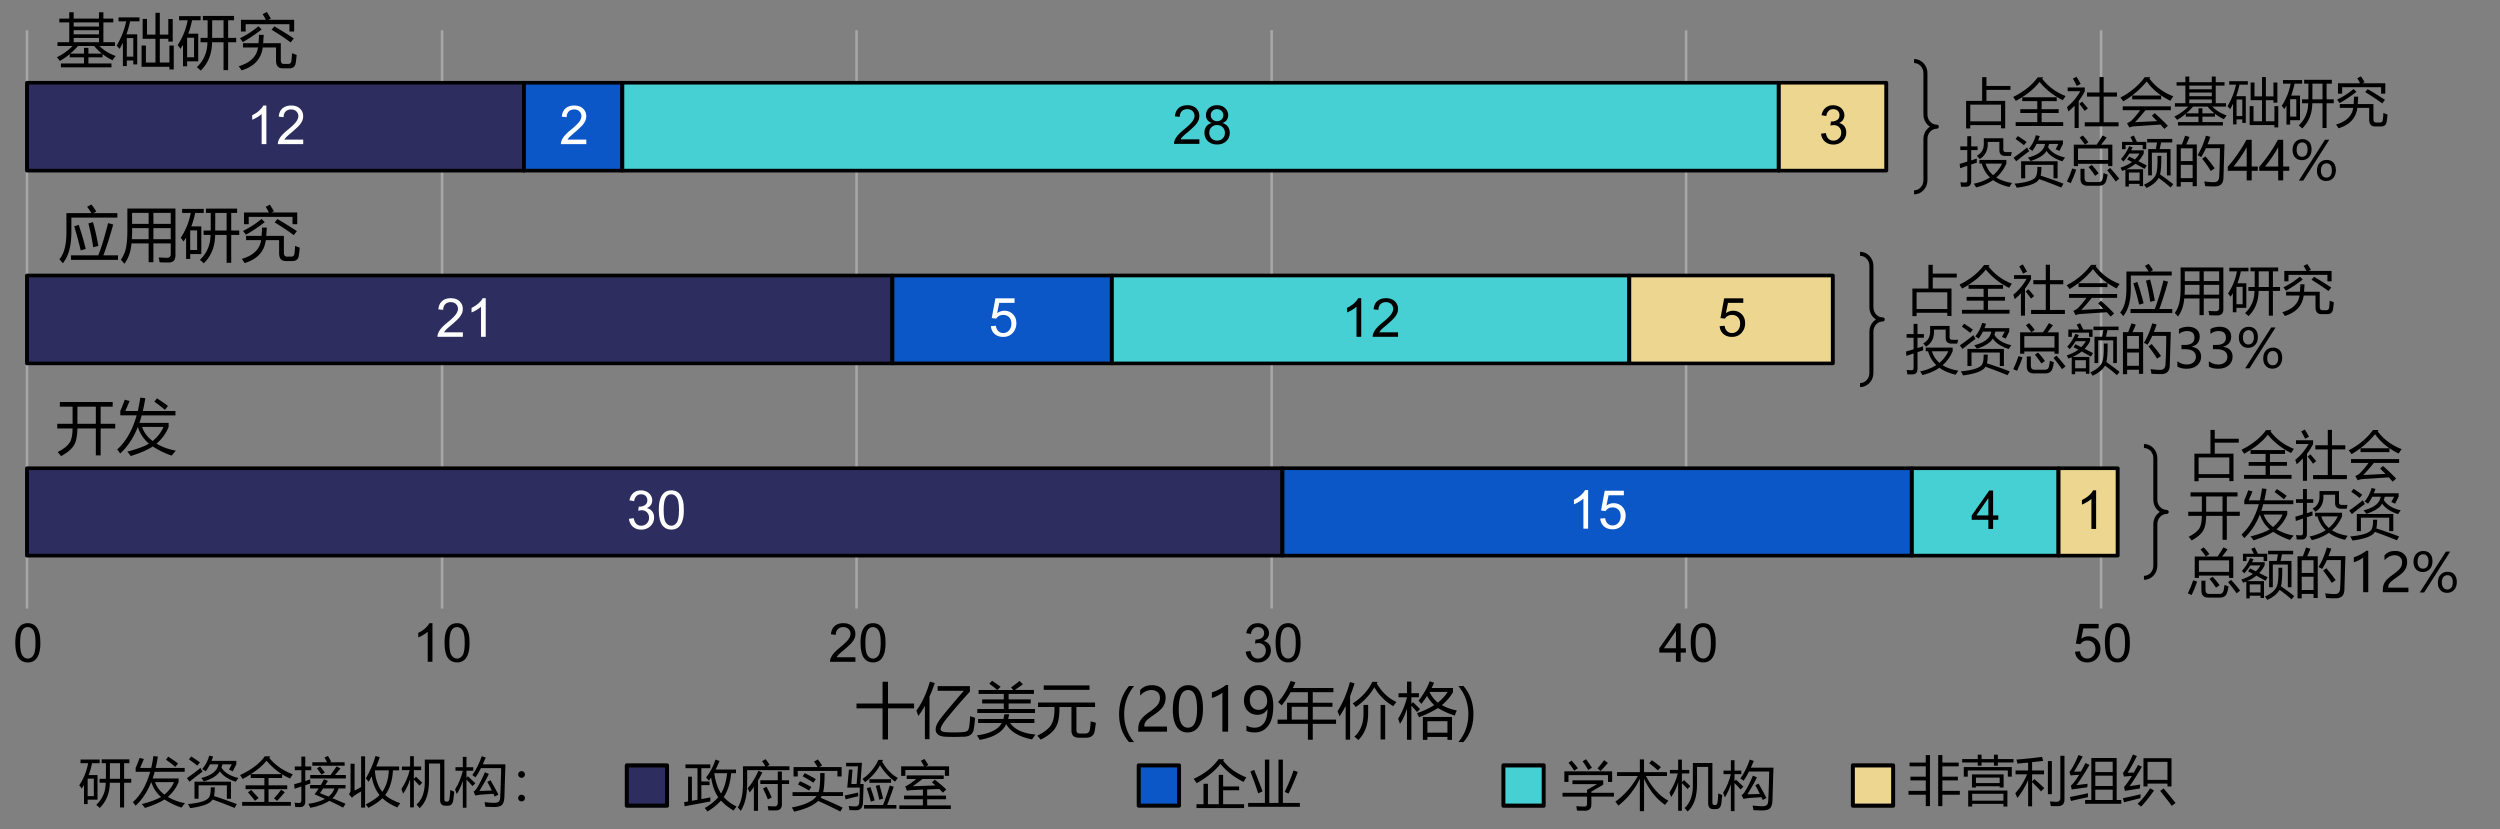
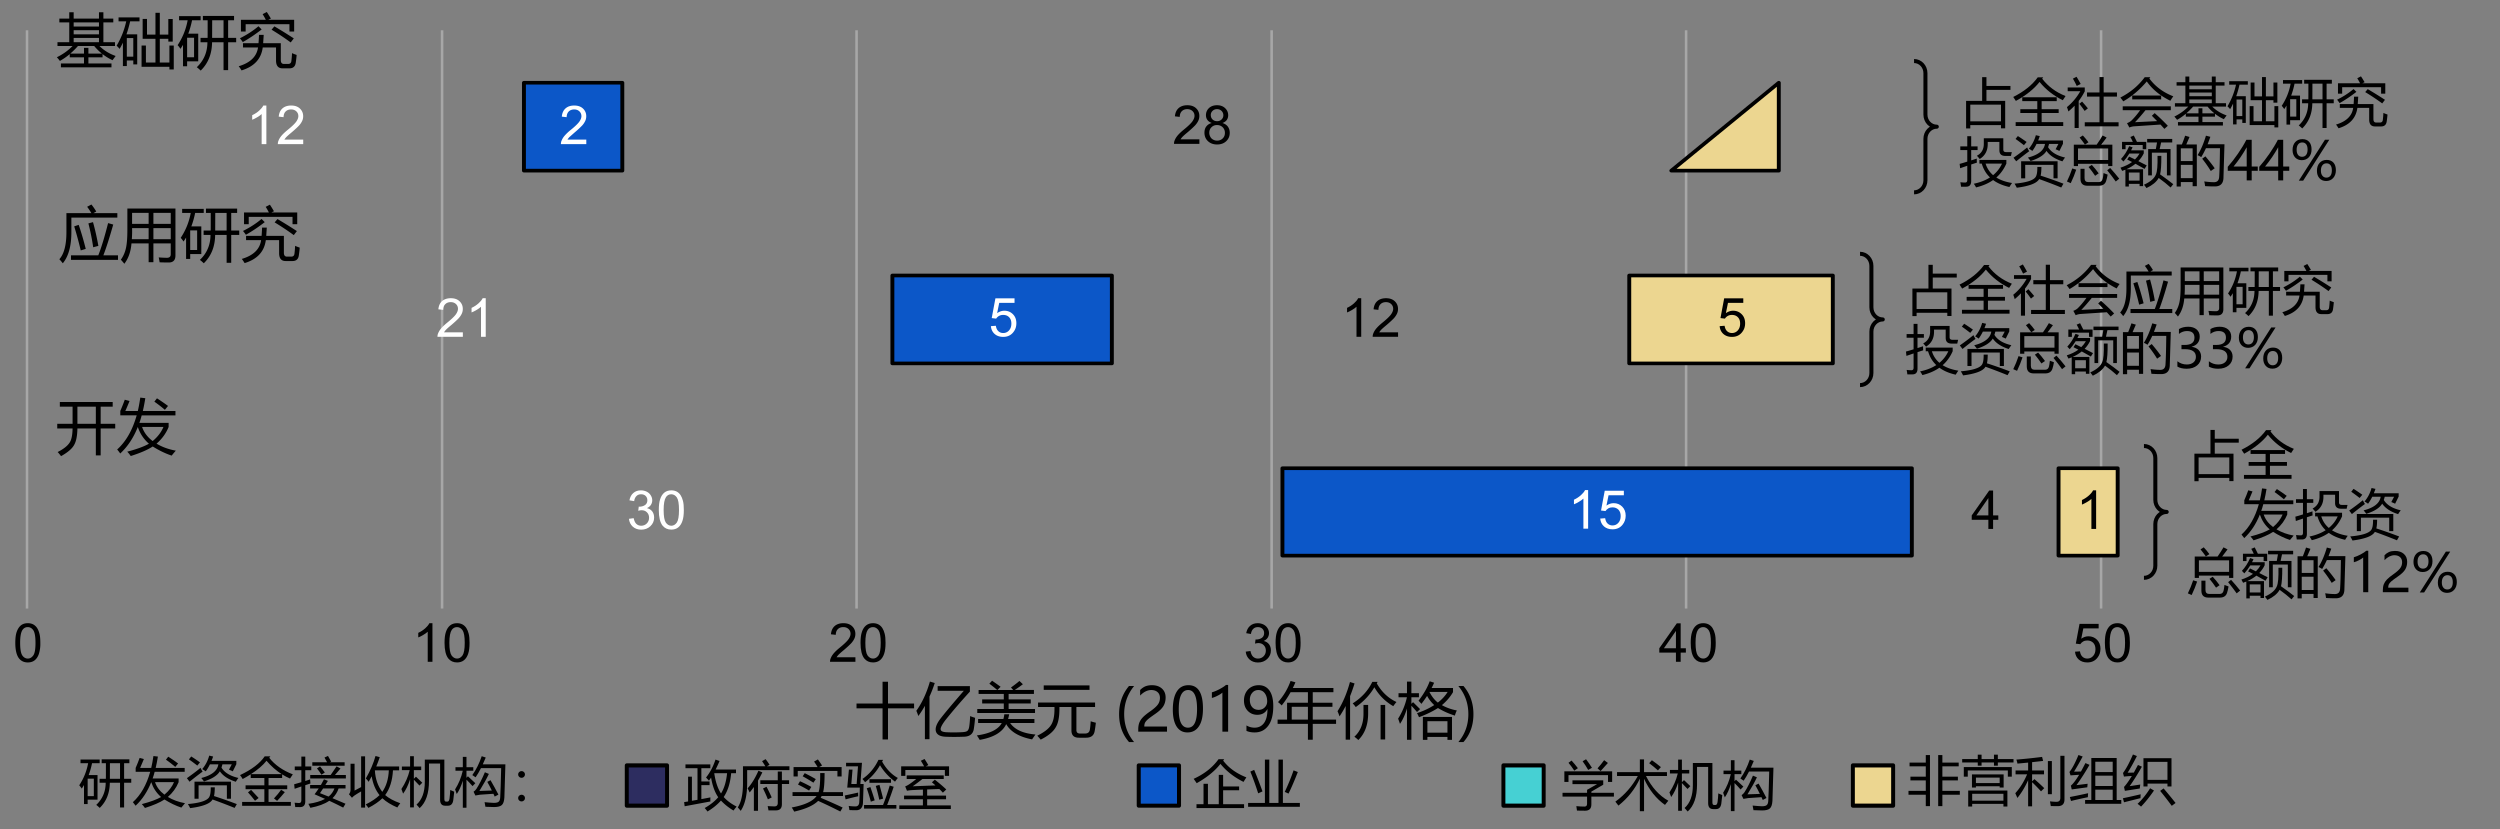
<svg xmlns="http://www.w3.org/2000/svg" width="100%" height="100%" viewBox="0 0 1550 514" fill-rule="evenodd" stroke-linejoin="round" stroke-miterlimit="10">
  <rect x="0" y="0" width="1550" height="514" fill="#808080" stroke="none" />
  <style>.B{fill-rule:nonzero}.C{stroke:#000}.D{stroke-width:6.88}.E{stroke-width:3.55}.F{stroke-width:7.61}.G{stroke-linejoin:miter}.H{stroke-miterlimit:8}</style>
  <g transform="matrix(.327 0 0 .335 -107.684 -42.618)">
    <path d="M1402.55 1736.5v1092m3647.95-1092v1092m-2917.93-1092v1092m729.02-1092v1092m730.03-1092v1092m729.02-1092v1092" transform="matrix(1.078 0 0 .98 -1131.42 -1518.49)" stroke-width="4.5" stroke="#a7a7a7" fill="none" />
-     <path d="M1402.55 2563.58h2208.07v165.01H1402.55zm0-364.01H2924.6v166.01H1402.55zm0-364.01h874.02v166.01h-874.02z" transform="matrix(1.078 0 0 .98 -1131.42 -1518.49)" fill="#2d2d60" class="C D" />
    <path d="M3610.62 2563.58h1107.03v165.01H3610.62zm-686.02-364.01h386.01v166.01H2924.6zm-648.03-364.01h173.01v166.01h-173.01z" transform="matrix(1.078 0 0 .98 -1131.42 -1518.49)" fill="#0c57c8" class="C D" />
-     <path d="M4717.65 2563.58h258.01v165.01h-258.01zm-1407.04-364.01h910.03v166.01h-910.03zm-861.03-364.01h2034.07v166.01H2449.58z" transform="matrix(1.078 0 0 .98 -1131.42 -1518.49)" fill="#46d0d3" class="C D" />
-     <path d="M4975.66 2563.58h104.01v165.01h-104.01zm-755.02-364.01h358.01v166.01h-358.01zm263.01-364.01h189v166.01h-189z" transform="matrix(1.078 0 0 .98 -1131.42 -1518.49)" fill="#ecd690" class="C D" />
+     <path d="M4975.66 2563.58h104.01v165.01h-104.01zm-755.02-364.01h358.01v166.01h-358.01zm263.01-364.01v166.01h-189z" transform="matrix(1.078 0 0 .98 -1131.42 -1518.49)" fill="#ecd690" class="C D" />
    <g fill="#fff" class="B">
      <use href="#B" />
      <use href="#C" />
      <use href="#D" />
      <use href="#E" />
      <use href="#E" x="-415.91" y="-356.623" />
      <use href="#D" x="-302.67" y="-356.623" />
      <use href="#E" x="2090.17" y="355.041" />
      <use href="#F" />
      <use href="#G" transform="matrix(101.807 0 0 99.396 2203.82 749.515)" />
      <path d="M.503-.084V0H.03c0-.021.003-.042.011-.061a.33.33 0 0 1 .057-.095.89.89 0 0 1 .115-.109c.078-.063.131-.114.158-.151s.041-.073.041-.106S.4-.586.375-.61.317-.646.277-.646.201-.633.176-.608.138-.547.137-.502l-.09-.01c.006-.067.029-.118.07-.154s.094-.053.162-.053.123.019.163.057.06.086.06.142c0 .029-.005.057-.017.084a.34.34 0 0 1-.058.088 1.8 1.8 0 0 1-.136.126l-.102.09a.31.31 0 0 0-.037.048h.351z" transform="matrix(101.807 0 0 99.396 1389.74 393.986)" />
    </g>
    <path d="M.323 0v-.171h-.31v-.081l.326-.464h.072v.464h.097v.081H.411V0H.323zm0-.252v-.323l-.224.323h.224z" transform="matrix(101.807 0 0 99.396 4066.42 1106.19)" class="B" />
    <use href="#E" x="1659.95" class="B" />
    <use href="#D" x="1773.19" class="B" />
    <use href="#D" x="1396.5" y="-357.169" class="B" />
    <path d="M2626.82 354.874c-3.767-1.392-6.516-3.28-8.246-5.666-1.833-2.485-2.749-5.467-2.749-8.846 0-5.169 1.934-9.542 5.701-13.12 3.869-3.479 8.959-5.268 15.271-5.268s11.504 1.789 15.373 5.467c3.869 3.578 5.803 7.952 5.803 13.12 0 3.28-.916 6.163-2.647 8.647-1.833 2.485-4.48 4.274-8.145 5.666 4.48 1.392 7.941 3.678 10.283 6.858s3.461 6.958 3.461 11.331c0 6.163-2.138 11.232-6.617 15.406-4.378 4.075-10.181 6.163-17.409 6.163-7.126 0-12.929-2.087-17.409-6.262-4.378-4.075-6.516-9.343-6.516-15.506 0-4.672 1.12-8.548 3.563-11.629s5.803-5.268 10.283-6.361zm-1.833-14.81c0 3.379 1.12 6.063 3.36 8.25 2.24 2.087 5.09 3.181 8.654 3.181 3.461 0 6.21-1.093 8.45-3.181s3.36-4.672 3.36-7.753c0-3.181-1.222-5.964-3.461-8.15-2.24-2.087-5.09-3.181-8.45-3.181-3.461 0-6.21.994-8.552 3.181-2.24 2.087-3.36 4.672-3.36 7.653zm-2.851 32.801a15.08 15.08 0 0 0 1.833 7.256c1.222 2.386 2.952 4.175 5.396 5.467 2.342 1.292 4.887 1.889 7.636 1.889 4.276 0 7.839-1.392 10.588-4.075 2.851-2.684 4.174-6.063 4.174-10.238s-1.425-7.653-4.276-10.437c-2.851-2.684-6.414-4.075-10.792-4.075-4.174 0-7.636 1.392-10.384 4.075-2.851 2.684-4.174 6.063-4.174 10.138z" class="B" />
    <path d="M.373 0H.285v-.56C.264-.54.236-.52.201-.5s-.065.036-.092.046v-.085a.53.53 0 0 0 .129-.084c.037-.033.063-.065.078-.096h.057V0z" transform="matrix(101.807 0 0 99.396 4265.64 1106.19)" class="B" />
    <use href="#G" transform="matrix(101.807 0 0 99.396 3585.56 749.515)" class="B" />
-     <path d="M.042-.189L.13-.201c.01.05.027.086.051.108S.235-.06.27-.06c.041 0 .076-.014.105-.043s.042-.064.042-.106-.013-.074-.039-.1-.06-.04-.101-.04a.29.29 0 0 0-.062.01l.01-.077C.277-.415.31-.425.34-.444s.045-.05.045-.091c0-.032-.011-.059-.032-.08S.303-.646.268-.646s-.063.01-.085.032-.038.053-.044.096L.051-.533C.062-.592.086-.638.124-.67s.085-.049.142-.049c.039 0 .075.009.108.025a.18.18 0 0 1 .075.069c.018.029.027.06.027.092s-.009.059-.025.085-.041.045-.074.06a.17.17 0 0 1 .099.061c.023.031.035.069.035.116 0 .062-.023.115-.069.159A.24.24 0 0 1 .27.013C.207.013.155-.006.113-.043S.048-.129.042-.189z" transform="matrix(101.807 0 0 99.396 3777.85 393.44)" class="B" />
    <path d="M.042-.353c0-.085.008-.153.026-.204s.043-.092.077-.12.078-.042.13-.042c.038 0 .072.008.101.023a.2.2 0 0 1 .072.067c.019.029.033.065.044.107s.016.098.016.169a.63.63 0 0 1-.026.203c-.017.052-.043.092-.077.12S.327.012.275.012C.206.012.152-.013.112-.062.065-.122.042-.219.042-.353zm.09 0c0 .117.014.196.041.235s.062.058.102.058.074-.02.102-.059.041-.117.041-.234S.404-.549.377-.588.315-.646.274-.646.201-.629.177-.595c-.03.044-.045.124-.045.242z" transform="matrix(101.807 0 0 99.396 354.05 1352.04)" class="B" />
    <use href="#E" x="-101.03" y="601.431" class="B" />
    <use href="#C" x="-406.26" y="245.85" class="B" />
    <use href="#D" x="744.31" y="601.431" class="B" />
    <use href="#C" x="382.46" y="245.85" class="B" />
    <use href="#B" x="1169.42" y="245.85" class="B" />
    <use href="#C" x="1169.42" y="245.85" class="B" />
    <path d="M3506.934 1352.04v-16.997h-31.56v-8.051l33.189-46.12h7.33v46.12h9.875v8.051h-9.875v16.997h-8.959zm0-25.048v-32.105l-22.805 32.105h22.805z" class="B" />
    <use href="#C" x="1956.52" y="245.85" class="B" />
    <use href="#F" x="900.21" y="246.39" class="B" />
    <use href="#C" x="2741.77" y="245.85" class="B" />
    <path d="M437.831 911.61h29.091v-31.757h-24.166v-8.61h100.216v8.61H520.18v31.757h27.602v8.61H520.18v49.872h-9.163V920.22h-34.932c-.229 13.307-2.176 23.258-5.841 29.744-3.665 7.156-12.026 14.313-25.197 21.469-1.947-2.572-4.009-5.144-6.414-7.604 11.453-5.703 19.012-11.629 22.906-17.779 3.321-5.032 5.154-13.642 5.383-25.83h-29.091v-8.61zm38.254 0h34.932v-31.757h-34.932v31.757zm90.823-23.706h23.708c1.833-7.604 3.321-15.878 4.696-24.824l9.506 1.118c-1.374 8.275-2.863 16.214-4.696 23.706h61.847v8.051h-64.023a152.72 152.72 0 0 1-4.352 13.866h55.434v7.604c-4.925 11.853-12.599 22.14-22.906 30.862 10.422 6.15 22.677 10.511 36.536 12.971-3.321 3.69-5.956 6.709-7.788 9.169-11.911-3.802-23.937-9.505-35.963-16.885-9.735 6.262-23.594 12.077-41.69 17.667-2.062-2.907-4.238-5.591-6.643-8.051 18.325-4.696 31.954-9.616 41.117-14.76-9.85-8.275-16.836-18.562-21.074-30.974-8.132 19.904-19.241 36.341-33.329 49.089-1.947-2.684-3.894-5.256-5.841-7.38 16.836-14.872 29.091-35.894 36.994-63.178h-31.038v-8.163c3.092-6.933 5.956-13.866 8.475-20.798l9.048 2.348c-2.634 6.374-5.268 12.636-8.017 18.562zm72.27 29.52h-40.43c3.436 10.064 10.079 18.786 20.043 26.054 9.621-7.827 16.378-16.549 20.387-26.054zm-17.18-46.852l4.925-6.15c7.33 4.585 14.317 9.281 20.959 14.089l-5.956 7.156c-6.528-5.479-13.171-10.399-19.929-15.096zM494.525 509.934l8.132-4.249c3.207 3.914 6.299 8.275 9.163 12.971l-5.383 3.019h45.355v8.275h-87.159v26.837c0 25.719-5.383 44.951-16.264 57.699-1.833-2.348-4.009-4.92-6.528-7.492 8.934-9.728 13.4-26.389 13.4-49.983v-35.335h47.302c-2.405-4.026-5.039-7.939-8.017-11.741zm-30.58 89.791h51.768c5.841-14.425 12.026-34.329 18.554-59.6l9.735 2.684c-6.986 24.041-13.171 42.939-18.669 56.916h27.717v8.386h-89.106v-8.386zm6.07-53.562l8.475-2.795c4.696 13.195 9.163 28.067 13.4 44.504l-9.506 2.795c-3.436-14.313-7.559-29.185-12.369-44.504zm26.915-5.479l8.704-2.348c3.78 13.083 7.216 27.731 10.193 43.945l-9.85 2.572c-2.062-14.425-5.154-29.185-9.048-44.169zm114.189 71.788v-34.776h-32.527c-1.26 15.207-5.727 27.731-13.515 37.683-1.947-2.348-4.123-4.92-6.643-7.492 4.925-6.709 8.132-14.201 9.85-22.252 1.718-7.939 2.52-19.009 2.52-33.434v-39.025h91.168v86.772c0 8.722-4.238 13.083-12.713 13.083-5.039 0-10.881-.112-17.294-.335-.344-2.46-.916-5.479-1.718-9.057 6.528.447 11.797.671 15.805.671 4.581 0 6.986-2.236 6.986-6.486v-20.128h-32.871v34.776h-9.048zm9.048-42.603h32.871v-20.463h-32.871v20.463zm32.871-48.642h-32.871v20.351h32.871v-20.351zm-73.759 48.642h31.84v-20.463h-31.382c.229 7.045 0 13.866-.458 20.463zm.458-48.642v20.351h31.382v-20.351h-31.382zm135.607 32.652h13.4c.115-1.677.115-12.524.115-32.54h-9.048v-8.051h59.099v8.051h-11.224v32.54h15.233v8.163h-15.233v51.549h-8.704v-51.549h-21.761c-.229 21.469-7.445 39.025-21.532 52.443-2.405-2.236-4.81-4.361-7.445-6.262 13.286-12.188 20.043-27.619 20.158-46.181h-13.057v-8.163zm-40.659-40.143h40.888v7.604h-16.264c-1.833 8.834-4.238 17.108-7.216 24.824h18.898v51.213h-21.074v9.057h-7.788V566.85a211.8 211.8 0 0 1-4.81 7.38c-1.718-2.572-3.55-4.92-5.383-6.821 9.392-13.754 15.805-29.073 19.012-46.07h-16.264v-7.604zm62.649 40.143h21.647v-32.54h-21.532l-.115 32.54zm-34.245 36.006v-36.23h-13.171v36.23h13.171zm164.468-26.166v31.198c0 4.808 1.947 7.268 5.841 7.268h8.132c3.55 0 5.612-1.789 6.07-5.367s.916-8.386 1.26-14.648c2.52 1.23 5.498 2.236 8.704 3.355-.229 3.802-.802 8.498-1.603 13.977-.916 7.268-4.925 10.847-12.14 10.847h-12.828c-8.361 0-12.484-4.808-12.484-14.648V571.66h-25.197c-2.863 21.134-16.149 35.335-40.201 42.491-2.176-3.578-4.009-6.15-5.383-7.716 21.99-6.374 34.245-18.003 36.65-34.776H795.86v-7.939h29.435a341.7 341.7 0 0 0 .916-15.319h8.934l-1.031 15.319h33.443zm-75.591-43.274h47.187c-2.176-4.137-4.238-7.604-6.07-10.399l7.903-4.026c2.52 3.578 5.039 7.716 7.788 12.188l-4.925 2.236h49.02v21.693h-8.934v-13.53h-83.036v13.53h-8.934v-21.693zm63.451 12.188c12.14 6.933 24.281 14.313 36.765 22.252l-5.841 7.492c-12.026-8.61-24.166-16.437-36.307-23.594l5.383-6.15zm-30.236-.224l6.07 5.926c-11.797 8.946-23.708 16.773-35.734 23.37-2.176-3.019-4.009-5.367-5.498-7.045 13.286-6.486 25.083-13.866 35.161-22.252zM548.583 230.812l-5.956 7.827c-6.872-3.131-13.171-6.933-18.898-11.294v6.038h-26.801v11.294h43.751v7.156h-95.863v-7.156h43.751v-11.294h-27.03v-6.038c-5.956 4.92-12.14 9.057-18.669 12.636-1.374-1.901-3.321-4.249-5.727-6.821 11.453-5.479 21.417-12.412 29.778-20.798h-28.633v-7.045h22.334V168.64h-18.783v-7.045h18.783v-11.741h8.361v11.741h47.989v-11.741h8.361v11.741h18.783v7.045h-18.783v36.677h21.99v7.045h-29.435c8.361 8.163 18.669 14.313 30.695 18.45zm-60.015-14.984h8.361v10.623h25.655c-5.383-4.137-10.193-8.834-14.66-14.089h-30.809c-4.581 5.144-9.506 9.84-14.546 14.089h25.999v-10.623zm-19.585-10.511h47.989v-7.827h-47.989v7.827zm0-14.537h47.989v-7.716h-47.989v7.716zm0-14.425h47.989v-7.716h-47.989v7.716zm179.472 27.844v-5.144h-16.149V243h18.211v-31.533h8.246v44.281h-8.246v-4.92h-52.799v-39.361h8.246V243h18.096v-43.945h-24.281v-36.789h8.246v28.961h16.034V150.86h8.246v40.367h16.149v-28.849h8.361v41.821h-8.361zm-98.039 7.604c8.361-13.642 14.546-28.626 18.211-45.063h-14.546v-7.268h39.743v7.268h-17.752c-1.947 8.386-4.238 16.437-6.986 24.041h20.387v55.686h-7.445v-7.38h-12.255v10.399h-7.445v-43.274c-1.947 4.026-4.009 7.827-6.299 11.517-1.603-2.013-3.436-3.914-5.612-5.926zm31.611-14.089h-12.255v34.44h12.255v-34.44zm127.475-.448h13.4c.115-1.677.115-12.524.115-32.54h-9.048v-8.051h59.099v8.051h-11.224v32.54h15.233v8.163h-15.233v51.549h-8.704v-51.549h-21.761c-.229 21.469-7.445 39.025-21.532 52.443-2.405-2.236-4.81-4.361-7.445-6.262 13.286-12.188 20.043-27.619 20.158-46.181h-13.057v-8.163zm-40.659-40.143h40.888v7.604h-16.264c-1.833 8.834-4.238 17.108-7.216 24.824h18.898v51.213h-21.074v9.057h-7.788v-39.584a211.8 211.8 0 0 1-4.81 7.38c-1.718-2.572-3.55-4.92-5.383-6.821 9.392-13.754 15.805-29.073 19.012-46.07h-16.264v-7.604zm62.649 40.143h21.647v-32.54h-21.532l-.115 32.54zm-34.245 36.006v-36.23h-13.171v36.23h13.171zm164.468-26.166v31.198c0 4.808 1.947 7.268 5.841 7.268h8.132c3.55 0 5.612-1.789 6.07-5.367s.916-8.386 1.26-14.648c2.52 1.23 5.498 2.236 8.704 3.355-.229 3.802-.802 8.498-1.603 13.977-.916 7.268-4.925 10.847-12.14 10.847h-12.828c-8.361 0-12.484-4.808-12.484-14.648v-24.041H827.47c-2.863 21.134-16.149 35.335-40.201 42.491-2.176-3.578-4.009-6.15-5.383-7.716 21.99-6.374 34.245-18.003 36.65-34.776h-28.518v-7.939h29.435a341.7 341.7 0 0 0 .916-15.319h8.934l-1.031 15.319h33.443zm-75.591-43.274h47.187c-2.176-4.137-4.238-7.604-6.07-10.399l7.903-4.026c2.52 3.578 5.039 7.716 7.788 12.188l-4.925 2.236h49.02v21.693h-8.934v-13.53h-83.036v13.53h-8.934v-21.693zm63.451 12.188c12.14 6.933 24.281 14.313 36.765 22.252l-5.841 7.492c-12.026-8.61-24.166-16.437-36.307-23.594l5.383-6.15zm-30.236-.224l6.07 5.926c-11.797 8.946-23.708 16.773-35.734 23.37-2.176-3.019-4.009-5.367-5.498-7.045 13.286-6.486 25.083-13.866 35.161-22.252zm1133.95 1253.548h49.363v-40.367h10.308v40.367h49.478v8.834h-49.478v57.587h-10.308v-57.587h-49.363v-8.834zm215.435 23.147c1.947.895 5.039 1.901 9.392 3.243-.687 8.051-1.489 15.096-2.52 21.022-1.603 9.281-8.246 13.977-19.814 13.977-11.911.447-23.135.447-33.787 0-9.964-.447-15.92-3.578-17.982-9.281-1.947-5.815.344-13.195 6.986-22.252 6.528-8.61 21.761-26.501 45.698-53.45h-49.592v-8.61h61.16v10.064c-17.982 19.233-33.672 37.124-47.073 53.562-6.185 8.163-9.048 13.866-8.246 16.773.344 3.131 4.467 4.696 12.369 4.92 9.163.447 18.211.335 27.259-.112 5.268-.224 8.704-.895 10.422-2.125 1.947-1.23 3.207-3.802 3.894-7.716s1.374-10.623 1.833-20.016zm-102.048-9.728c10.881-14.76 19.47-32.763 25.77-54.121l9.163 2.684c-2.978 8.946-6.299 17.22-9.964 25.048v78.945h-8.704v-61.836c-3.894 6.821-8.017 13.083-12.484 18.898a76.19 76.19 0 0 0-3.78-9.616zm115.563-3.355h50.28v-10.287h-41.002v-7.492h41.002v-10.064h-47.76v-7.38h35.276c-3.894-3.243-8.819-7.156-14.889-11.629l5.154-5.479c6.414 4.249 11.797 8.051 16.149 11.182l-5.956 5.926h29.778l-4.123-4.585c5.841-4.026 11.224-8.051 16.034-12.077l6.528 6.038c-4.696 3.578-9.85 7.045-15.462 10.623h36.421v7.38h-47.989v10.064h41.919v7.492h-41.919v10.287h50.051v7.38h-109.493v-7.38zm110.294 47.188l-6.414 9.057c-24.51-4.696-40.888-14.089-49.02-28.29-7.216 14.984-23.937 24.712-50.28 29.185-1.489-2.46-3.207-5.256-5.383-8.275 24.968-3.355 40.773-11.07 47.187-22.923h-44.782v-7.38h47.874c.802-2.572 1.374-5.479 1.833-8.834h9.163c-.573 3.243-1.26 6.15-2.062 8.834h49.936v7.38h-46.042c8.819 12.3 24.739 19.345 47.989 21.246zm4.926-59.153h108.118v8.275h-35.39v42.603c0 4.361 2.291 6.486 6.757 6.486h9.621c5.383 0 8.361-2.46 9.163-7.268.687-4.026 1.145-9.169 1.603-15.431 2.978 1.006 6.299 1.901 9.735 2.684-.687 6.262-1.489 11.517-2.291 15.767-1.489 7.939-6.872 11.965-16.264 11.965h-13.629c-9.392 0-14.087-4.473-14.087-13.418v-43.386h-22.792v3.578c0 15.431-2.405 26.837-7.216 34.217-4.696 8.051-14.202 15.655-28.289 22.588-2.634-3.131-4.81-5.591-6.528-7.268 12.828-6.15 21.532-12.747 25.999-19.568 4.467-6.597 6.643-16.437 6.643-29.632v-3.914h-31.153v-8.275zm10.766-31.757h86.815v8.275h-86.815v-8.275zm161.708 104.887c-12.484-13.977-18.783-31.198-18.783-51.549s6.299-37.683 18.783-52.22h9.735c-12.599 15.096-18.898 32.428-18.898 52.108s6.185 36.9 18.783 51.661h-9.621zm58.639-81.628c0-4.585-1.489-8.163-4.467-10.735s-6.986-3.914-12.026-3.914c-3.55 0-7.216.895-10.881 2.684s-6.986 4.361-10.193 7.604v-10.287c2.863-2.907 6.07-5.144 9.621-6.709 3.665-1.454 7.788-2.236 12.713-2.236 7.788 0 14.087 2.013 18.898 6.15 4.696 4.137 7.101 9.616 7.101 16.661 0 6.15-1.489 11.517-4.352 16.102-2.978 4.585-7.903 9.169-15.004 13.977-7.216 4.92-12.14 8.386-14.546 10.511s-4.123 4.137-5.154 6.038c-.916 1.901-1.374 4.249-1.374 7.045h43.064v9.505h-54.517v-4.249c0-4.808.687-8.946 2.062-12.412 1.374-3.355 3.55-6.709 6.757-9.952 3.092-3.131 8.017-7.045 14.66-11.517 6.757-4.696 11.339-8.834 13.858-12.3s3.78-7.492 3.78-11.965zm24.444 21.804c0-14.984 2.634-26.278 7.674-33.881 5.039-7.716 12.369-11.517 21.99-11.517 18.325 0 27.488 14.425 27.488 43.386 0 14.201-2.52 25.159-7.674 32.651-5.154 7.604-12.369 11.406-21.761 11.406-8.819 0-15.576-3.578-20.387-10.735-4.81-7.268-7.33-17.667-7.33-31.309zm11.224-.559c0 22.476 5.841 33.77 17.523 33.77 11.453 0 17.18-11.406 17.18-34.329 0-23.594-5.612-35.335-16.836-35.335-11.911 0-17.867 11.965-17.867 35.894zm82.741 41.15v-72.347c-1.718 1.677-4.581 3.578-8.704 5.591-4.009 2.125-7.788 3.578-11.224 4.361v-10.399c4.581-1.23 9.392-3.243 14.66-5.926 5.268-2.795 9.277-5.256 12.026-7.716h4.123v86.437h-10.881zm45.633-11.517c4.81 2.795 9.964 4.137 15.462 4.137 7.788 0 13.744-3.019 18.096-8.946 4.238-6.038 6.299-14.537 6.299-25.495 0 .112-.115.112-.115 0-3.894 7.045-10.308 10.623-19.241 10.623-7.216 0-13.286-2.46-18.096-7.38-4.696-4.808-7.101-11.182-7.101-19.009 0-8.275 2.634-15.096 7.788-20.463 5.268-5.256 12.026-7.939 20.272-7.939 8.704 0 15.347 3.243 20.272 9.952 4.81 6.597 7.216 16.214 7.216 28.849 0 15.543-3.092 27.619-9.392 36.006s-14.889 12.636-25.999 12.636c-6.07 0-11.224-1.006-15.462-2.907v-10.064zm6.414-47.412c0 5.703 1.489 10.176 4.467 13.53s7.101 5.032 12.255 5.032c4.581 0 8.475-1.565 11.568-4.585s4.581-6.709 4.581-11.07c0-6.038-1.489-11.07-4.581-15.096s-7.101-5.926-12.14-5.926c-4.696 0-8.59 1.677-11.568 5.144-3.092 3.466-4.581 7.827-4.581 12.971zm52.619 36.565h17.982v-31.198h39.514v-19.457h-32.871c-5.039 8.834-10.651 16.997-16.836 24.488-1.947-2.013-4.238-4.137-6.986-6.15 10.651-11.629 18.554-24.712 23.823-39.137l9.163 2.46c-1.489 3.578-3.207 7.156-4.925 10.511h76.966v7.827h-39.17v19.457h37.337v7.604h-37.337v23.594h44.209v7.939h-44.209v29.409h-9.163v-29.409h-57.495v-7.939zm26.801 0h30.695v-23.594h-30.695v23.594zm86.816-15.431c10.079-15.431 17.867-33.434 23.594-54.121l8.704 2.684c-2.634 8.386-5.498 16.214-8.475 23.482v80.622h-8.361v-62.395c-3.78 7.156-7.674 13.53-11.682 19.233-1.374-4.026-2.634-7.156-3.78-9.505zm76.049-54.344l-1.603 2.795c9.277 15.878 21.761 27.396 37.337 34.44-1.947 2.236-4.009 4.808-6.07 7.716-15.233-8.61-27.144-20.239-35.849-35-8.361 14.089-20.158 26.278-35.276 36.677-1.833-2.572-3.78-4.808-5.841-6.821 16.836-10.399 29.206-23.594 37.223-39.808h10.079zm-17.982 42.715v15.543c0 21.022-6.185 37.46-18.669 49.424-2.062-2.125-4.581-4.137-7.445-6.15 11.568-10.287 17.294-24.488 17.294-42.491v-16.326h8.819zm23.594 0h8.704v63.849h-8.704v-63.849zm71.925-7.828c9.621-12.077 16.722-24.041 21.188-36.006l8.361 2.684c-1.374 3.243-2.978 6.486-4.696 9.728h40.544v7.716c-5.039 8.61-12.14 16.661-21.074 24.041 8.59 4.696 17.982 7.939 28.289 9.84-1.718 3.466-2.863 6.597-3.665 9.505-11.224-3.355-21.99-8.051-32.069-13.977-9.964 6.15-21.876 11.853-35.963 16.997-1.145-2.684-2.405-5.256-3.78-7.604 11.911-3.69 22.792-8.722 32.642-14.872-5.612-5.144-10.079-10.735-13.515-16.997-3.321 4.92-6.872 9.84-10.766 14.76-1.374-1.677-3.207-3.578-5.498-5.815zm8.246 29.968h55.204v42.491h-8.59v-5.479h-38.025v5.479h-8.59v-42.491zm-46.958 3.243c7.903-12.188 13.515-25.383 16.722-39.584h-15.92v-7.604h16.034v-21.358h8.361v21.358h14.317v7.604h-14.317v12.077l3.207-3.019 13.286 12.859-5.841 5.367c-3.894-4.473-7.445-8.386-10.651-11.629v63.066h-8.361v-57.923c-3.78 11.965-8.246 21.469-13.286 28.402-1.031-3.131-2.176-6.374-3.55-9.616zm93.573 4.696h-38.025v21.246h38.025v-21.246zm.344-54.121h-34.474c4.352 8.275 9.621 14.872 15.92 19.68 7.559-5.703 13.744-12.188 18.554-19.68zm20.39 92.699c12.599-14.76 18.898-31.869 18.898-51.661 0-19.68-6.299-37.124-19.012-52.108h9.735c12.599 14.425 18.898 31.757 18.898 52.22s-6.299 37.683-18.898 51.549h-9.621z" class="B" />
    <use href="#H" fill="#2d2d60" transform="matrix(2.121 0 0 2.13 -3760.43 -5107.16)" class="C E" />
    <path d="M1685.881 1533.011l7.737 2.584c-2.443 5.666-4.989 10.934-7.432 15.804h38.585v6.759h-9.163c-1.629 18.09-6.312 32.801-14.151 44.132 6.312 6.858 14.457 12.822 24.535 17.692-2.24 2.485-4.174 4.97-5.905 7.355-9.163-5.268-17.104-11.431-23.823-18.488-6.617 7.355-15.067 14.114-25.554 20.277-1.323-1.889-3.156-4.075-5.294-6.461 10.893-6.063 19.445-12.723 25.655-19.979-6.312-8.846-10.893-20.973-13.54-36.379-1.323 2.087-2.749 3.976-4.072 5.765-1.425-1.69-3.258-3.578-5.498-5.864 7.636-9.244 13.642-20.376 17.918-33.198zm-51.922 31.608h7.228v44.629l10.588-1.789v-58.544h-22.805v-6.958h47.137v6.958h-17.002v24.551h15.576v6.858h-15.576v25.843l17.205-3.181a63.81 63.81 0 0 0-.102 7.554l-48.766 8.846-1.018-7.653 7.534-1.193v-45.921zm73.912-6.461h-24.332c2.342 15.705 6.516 28.228 12.828 37.572 6.21-9.741 9.977-22.265 11.504-37.572zm66.378-22.264l6.617-3.678c2.647 3.181 5.09 6.66 7.534 10.437l-5.09 2.783h42.759v7.057h-80.122v23.954c0 22.364-4.072 39.56-12.217 51.487-1.323-1.69-3.156-3.876-5.599-6.361 6.617-9.94 9.875-24.75 9.875-44.629v-31.509h42.454c-1.629-2.684-3.665-5.864-6.21-9.542zm-3.36 35.385h33.087v-16.202h7.839v16.202h13.642v6.958h-13.642v37.174c0 7.753-3.767 11.629-11.402 11.629h-14.049c-.407-2.584-.916-5.169-1.527-7.952 4.785.298 9.061.497 12.726.596 4.276 0 6.414-2.087 6.414-6.262v-35.186h-33.087v-6.958zm-24.128 15.009c7.534-8.051 14.355-18.885 20.565-32.602l7.432 2.982c-2.647 5.367-5.396 10.437-8.246 15.208v55.96h-7.839v-44.132a139.34 139.34 0 0 1-8.043 10.238c-1.527-3.479-2.851-6.063-3.869-7.653zm35.938-2.982c3.563 6.66 6.821 13.22 9.773 19.78l-7.228 3.578c-2.545-6.361-5.599-13.021-9.264-20.078l6.719-3.28zm47.747 38.367c24.434-4.473 40.112-11.53 47.137-21.271h-45.61v-7.157h49.376c2.24-6.759 3.258-18.488 3.054-35.286h8.348c0 16.699-.916 28.427-2.749 35.286h37.669v7.157h-40.519a26.45 26.45 0 0 1-1.833 3.28c14.151 5.864 27.997 11.828 41.639 18.09l-4.378 7.355a932.11 932.11 0 0 0-42.046-19.68c-9.061 8.647-24.128 15.208-45.406 19.879-1.527-2.783-3.054-5.367-4.683-7.653zm3.461-74.845h45.508c-1.629-2.882-3.869-6.262-6.617-10.138l7.228-3.976c2.138 2.783 4.785 6.56 7.941 11.232l-5.498 2.882h42.555v17.394h-7.941v-10.238h-75.235v10.238h-7.941v-17.394zm12.217 26.241c7.636 3.379 14.762 6.858 21.481 10.536l-4.276 6.759c-6.617-3.976-13.642-7.653-20.972-11.132l3.767-6.163zm8.959-14.909c7.636 3.678 14.66 7.355 20.972 11.033l-4.48 6.56c-6.21-3.876-12.929-7.852-20.361-11.828l3.869-5.765zm90.608-6.562l-2.24 26.638h10.079l2.545-32.701h-22.601v-6.56h30.135l-3.054 39.261h6.21l-1.222 33.695c-.204 9.84-4.581 14.81-13.133 14.81-3.563 0-7.839-.099-12.624-.298-.305-2.386-.814-4.97-1.323-7.653 4.785.596 9.061.895 12.726.895 4.683 0 7.126-2.783 7.33-8.349a686.41 686.41 0 0 0 1.018-26.439h-23.823l3.156-33.298h6.821zm21.889 65.502h35.938c4.785-11.53 8.959-23.557 12.726-36.081l7.534 2.286c-3.869 11.629-8.043 22.861-12.42 33.795h17.511v6.66h-61.288v-6.66zm36.142-83.592l-1.934 3.181c8.043 13.915 18.02 23.954 29.829 30.316a124.54 124.54 0 0 0-5.294 6.858c-11.606-8.449-21.176-18.587-28.506-30.415-6.719 11.729-16.187 22.265-28.302 31.509-1.222-1.69-2.851-3.678-4.989-6.063 13.235-8.946 23.314-20.774 30.339-35.385h8.857zm-25.961 35.783h40.926v6.66h-40.926v-6.66zm12.013 12.424l7.025-1.889a698.42 698.42 0 0 1 6.923 25.445l-7.33 1.988a268.64 268.64 0 0 0-6.617-25.545zm-17.104 4.373l6.923-2.187c3.258 9.244 6.007 17.394 8.145 24.551l-7.33 2.485c-2.138-8.349-4.785-16.599-7.737-24.849zm-41.639 13.319c7.636-1.491 16.086-3.28 25.35-5.367-.102 2.584 0 4.87.102 6.858-7.534 1.59-15.576 3.479-23.925 5.765l-1.527-7.256zm103.333 18.389h44.795v-11.331h-35.734v-6.759h35.734v-11.132c-7.025.199-13.744.596-20.26.895-3.36.199-6.617.596-9.977 1.193l-3.36-8.051c2.545-.895 5.192-2.286 8.043-4.175 4.683-3.081 8.959-6.262 12.828-9.443h-18.02v-6.759h70.247v6.759h-40.519c-5.294 4.175-11.402 8.647-18.325 13.418l43.064-1.59c-2.036-1.889-4.276-3.777-6.617-5.765l5.498-4.87c8.348 6.461 15.576 12.424 21.685 18.09l-6.414 5.964c-2.036-2.187-4.276-4.473-6.719-6.759l-23.11.795v11.431h35.836v6.759h-35.836v11.331h44.897v6.66h-97.735v-6.66zm3.563-72.261h43.472c-1.833-3.479-3.869-6.958-6.21-10.337l7.025-3.28c2.443 3.479 4.887 7.355 7.228 11.331l-4.989 2.286h44.286v17.593h-7.941v-10.834h-74.93v10.834h-7.941v-17.593z" class="B" />
    <path d="M3078.5 3122.5h35v35h-35z" fill="#0c57c8" stroke-width="3.5" transform="matrix(2.182 0 0 2.13 -4228.91 -5107.16)" class="C" />
    <path d="M2597.885 1615.56h13.337v-37.671h8.348v37.671h20.565v-54.27h8.246v21.47h30.339v7.057h-30.339v25.744h39.705v7.157h-90.201v-7.157zm52.532-83.294l-1.934 2.684c10.283 13.319 24.943 23.656 43.981 31.012-1.425 2.087-3.258 4.87-5.396 8.349-18.122-8.846-32.68-19.979-43.777-33.397-10.384 13.12-25.452 25.048-44.999 35.783a334.83 334.83 0 0 0-5.803-8.051c20.158-8.946 35.938-21.072 47.238-36.379h10.69zm45.304 81.008h31.866v-80.213h8.348v80.213h17.409v-80.213h8.348v80.213h32.171v7.157h-98.142v-7.157zm11.504-61.228c5.396 12.524 10.69 25.843 15.78 39.858l-8.145 3.578c-4.48-13.617-9.366-27.036-14.864-40.255l7.228-3.181zm58.03 40.752c6.617-13.717 12.217-27.036 16.696-39.858l8.043 3.081c-6.108 15.506-12.013 28.825-17.613 39.957l-7.126-3.181z" class="B" />
    <use href="#H" x="999" fill="#46d0d3" transform="matrix(2.121 0 0 2.13 -4217.19 -5107.16)" class="C E" />
    <g class="B">
      <path d="M3291.91 1594.438h46.526v-5.467l19.038-10.536h-46.729v-7.057h58.335v8.15l-22.499 12.723v2.187h42.759v7.057h-42.759v14.611c0 7.653-3.97 11.53-11.911 11.53-4.378 0-9.468-.099-15.373-.199-.204-2.286-.611-4.97-1.222-8.25 5.294.497 10.384.795 15.271.795 3.461.099 5.09-1.69 5.09-5.268v-13.22h-46.526v-7.057zm3.461-39.659h90.608v19.581h-7.839v-12.524h-74.93v12.524h-7.839v-19.581zm62.917-5.566c4.378-4.672 8.552-9.741 12.522-15.108l7.126 5.169-13.846 15.009-5.803-5.069zm-28.302-13.12l6.516-3.678c4.072 5.169 7.737 10.437 11.199 15.804l-7.126 3.976c-2.952-5.069-6.414-10.437-10.588-16.102zm-26.775 2.882l5.803-4.175c4.072 4.373 8.043 9.045 12.013 14.114l-6.821 4.572c-3.665-5.467-7.33-10.337-10.995-14.512zm189.259 70.174l-6.312 7.753c-16.595-11.431-29.829-27.533-39.705-48.406v60.035h-7.941v-60.234c-9.264 19.482-22.805 36.081-40.621 49.897-1.527-2.087-3.461-4.572-5.803-7.355 17.816-12.623 31.967-28.427 42.555-47.412h-39.399v-7.157h43.268v-23.557h7.941v23.557h43.472v7.157h-39.807c10.995 21.072 25.146 36.379 42.352 45.722zm-36.243-69.478l5.09-5.467c5.701 3.876 11.402 8.051 17.104 12.723l-5.599 6.063c-5.498-4.87-11.097-9.244-16.595-13.319z" />
      <use href="#I" />
      <use href="#J" />
    </g>
    <use href="#H" x="1385" fill="#ecd690" transform="matrix(2.121 0 0 2.13 -4373.31 -5107.16)" class="C E" />
    <g class="B">
      <path d="M4004.151 1524.669h7.941v13.915h30.949v6.958h-30.949v19.084h29.422v6.958h-29.422v19.382h33.087v7.057h-33.087v21.171h-7.941v-94.526zm-56.299 66.297h32.782v-19.382h-29.117v-6.958h29.117v-19.084h-30.746v-6.958h30.746v-13.915h7.941v94.526h-7.941v-21.171h-32.782v-7.057zm113.209-.696h74.319v29.62h-7.534v-4.87h-59.252v4.87h-7.534v-29.62zm7.126-29.819h60.066v24.253h-7.534v-2.286h-44.999v2.286h-7.534v-24.253zm41.741-36.478h7.33v8.051h29.728v6.361h-29.728v5.864h-7.33v-5.864h-23.517v5.864h-7.228v-5.864h-29.524v-6.361h29.524v-8.051h7.228v8.051h23.517v-8.051zm-57.216 22.861h91.016v17.792h-7.534v-11.431h-75.948v11.431h-7.534v-17.792zm75.134 49.499h-59.252v12.723h59.252v-12.723zm-7.126-29.918h-44.999v10.039h44.999v-10.039zm29.625 28.825c8.857-9.443 16.391-21.072 22.398-34.987h-21.889v-7.157h23.823v-14.512l-20.26 1.889c-.509-2.485-1.12-4.87-2.036-7.455 15.882-1.193 32.171-2.882 48.766-4.97l1.934 7.455-20.87 2.286v15.307h22.601v7.157h-22.601v13.021l4.378-4.075c6.21 5.169 12.42 10.735 18.631 16.699l-6.108 5.964c-4.072-4.572-9.672-10.238-16.9-16.997v44.728h-7.534v-48.505c-5.701 12.524-12.522 23.557-20.361 32.9l-3.97-8.747zm85.416-69.18h7.839v80.809c0 8.25-4.276 12.325-12.726 12.325-2.749 0-7.126-.099-13.235-.099-.407-2.684-.916-5.566-1.527-8.747 5.396.596 9.468.795 12.217.795 4.887.099 7.432-2.286 7.432-7.256v-77.827zm-23.619 9.741h7.534v61.327h-7.534v-61.327zm70.552 79.02v-7.057h11.81v-77.728h48.053v77.728h8.755v7.057h-68.618zm-16.391-34.49l21.176-2.584-.611 6.56-29.524 3.976-1.629-7.057c4.174-3.28 9.366-9.94 15.678-20.078l-16.391 1.093-1.934-6.361c5.09-6.063 10.792-16.5 17.002-31.31l8.043 2.783c-5.803 10.536-11.199 19.879-16.391 27.93a422.39 422.39 0 0 0 13.133-.199c2.647-4.672 5.498-9.84 8.45-15.605l7.737 3.28c-7.636 13.021-15.78 25.545-24.739 37.572zm68.72-43.337h-32.985v19.183h32.985v-19.183zm-32.985 70.77h32.985v-19.084h-32.985v19.084zm0-25.843h32.985v-19.084h-32.985v19.084zm-48.257 20.376a991.57 991.57 0 0 0 34.614-7.057c-.204 2.982-.407 5.467-.407 7.355-13.744 2.783-24.434 5.169-31.967 7.057l-2.24-7.355zm139.576-71.863h53.143v52.382h-7.636v-5.367h-37.77v5.367h-7.737v-52.382zm45.508 6.759h-37.77v33.397h37.77v-33.397zm-71.672 45.026l20.056-2.982-.916 7.355-28.201 4.274-1.629-7.157c4.276-4.473 9.163-11.232 14.864-20.376-6.007.398-10.893.696-14.966 1.193l-1.833-6.66c5.905-7.653 12.217-19.084 18.834-34.292l7.534 2.882c-6.414 12.325-12.217 22.563-17.613 30.813 4.378 0 8.348-.099 11.81-.199l7.839-14.114 7.432 3.181c-8.246 14.114-15.984 26.141-23.212 36.081zm38.788 3.876l7.33 4.175c-7.941 11.331-16.086 21.271-24.535 29.819-1.934-1.69-4.174-3.479-6.617-5.169 8.45-7.653 16.493-17.295 23.823-28.825zm19.038 4.87l6.516-4.572c7.432 8.449 14.966 17.394 22.703 26.936l-7.228 5.268c-7.126-9.443-14.457-18.686-21.99-27.632zm-70.654 13.617c9.468-1.889 20.769-4.373 33.698-7.355-.204 3.479-.305 5.864-.305 7.157l-31.255 7.653-2.138-7.455zm-3836.264-35.995h11.911c.102-1.491.102-11.132.102-28.924h-8.043v-7.157h52.532v7.157h-9.977v28.924h13.54v7.256h-13.54v45.822h-7.737v-45.822h-19.343c-.204 19.084-6.617 34.689-19.14 46.617-2.138-1.988-4.276-3.876-6.617-5.566 11.81-10.834 17.816-24.551 17.918-41.051h-11.606v-7.256zm-36.142-35.683h36.345v6.759h-14.457c-1.629 7.852-3.767 15.208-6.414 22.066h16.798v45.523H495.5v8.051h-6.923v-35.186a188.27 188.27 0 0 1-4.276 6.56c-1.527-2.286-3.156-4.373-4.785-6.063 8.348-12.226 14.049-25.843 16.9-40.951H481.96v-6.759zm55.688 35.683h19.242v-28.924h-19.14l-.102 28.924zm-30.44 32.006v-32.204H495.5v32.204h11.708z" />
      <use href="#K" />
      <use href="#L" />
      <path d="M788.398 1611.427h42.148v-23.656h-35.632v-7.157h35.632v-13.518h-25.859v-6.858c-4.683 2.982-9.773 5.864-15.271 8.747-1.425-2.485-3.054-4.87-4.989-7.256 22.092-10.138 37.669-21.668 46.831-34.789h10.792l-2.24 2.783c10.486 13.12 25.452 23.358 44.693 30.614l-5.294 7.753c-5.09-2.087-10.079-4.672-14.966-7.653v6.66h-25.757v13.518h35.429v7.157h-35.429v23.656h42.352v7.157h-92.441v-7.157zm46.22-76.237c-6.821 8.449-16.696 16.699-29.524 24.75h58.335c-10.283-6.361-19.954-14.611-28.811-24.75zm14.151 69.677c5.294-5.467 9.875-10.834 13.54-16.003l7.025 4.373c-4.683 5.666-9.57 11.033-14.66 16.202l-5.905-4.572zm-49.275-11.232l5.905-4.572c4.785 4.87 9.57 9.84 14.253 15.009l-6.821 5.169c-3.97-5.069-8.45-10.238-13.337-15.605zm114.533 21.271c12.929-1.789 23.517-4.87 31.56-9.144l-19.852-8.548c2.851-3.578 5.396-7.157 7.839-10.735h-16.289v-6.461h20.463c2.138-3.578 4.072-7.057 5.803-10.536l7.432 2.982-4.785 7.554h38.279v6.461h-13.133c-2.545 7.157-6.516 13.12-11.606 17.991l24.637 10.238-4.378 7.157c-7.534-3.777-16.289-8.051-26.368-12.623-8.857 5.964-20.87 10.238-35.836 13.021-.916-2.087-2.138-4.572-3.767-7.355zm-26.979-36.18l13.642-3.876v-22.165h-12.522v-6.958h12.522v-18.189h7.432v18.189h11.402v6.958h-11.402v19.979l9.163-2.982c.102 2.882.305 5.467.611 7.554l-9.773 3.181v29.918c0 7.057-3.258 10.536-9.672 10.635-2.443 0-5.599 0-9.366-.099-.204-2.684-.611-5.367-1.222-8.051 3.97.398 6.821.596 8.45.596 2.952 0 4.378-1.789 4.378-5.169v-25.445l-12.726 4.274-.916-8.349zm30.44-17.196h38.788c4.174-5.666 7.941-11.033 11.199-16.003l7.432 3.976-10.486 12.027h20.667v6.461h-67.6v-6.461zm3.97-23.557h27.997c-1.527-2.982-3.156-5.864-4.887-8.747l6.617-2.982c2.138 3.479 4.174 6.958 6.108 10.536l-2.545 1.193h27.997v6.461h-61.288v-6.461zm14.558 57.153l16.289 6.361c5.192-4.075 8.857-9.045 11.097-15.009h-21.481l-5.905 8.647zm-5.701-45.722l5.803-3.777c3.156 3.578 6.108 7.256 9.061 11.232l-6.414 4.175c-2.443-3.976-5.294-7.852-8.45-11.629zm92.646 18.487c8.45-14.313 14.558-28.228 18.325-41.548l8.043 2.187c-2.036 5.964-4.276 11.729-6.617 17.196h43.37v7.157h-11.708c-1.018 18.786-5.905 33.993-14.762 45.822 6.719 5.765 16.289 10.834 28.608 15.108-2.036 2.584-3.97 5.169-5.599 7.852-11.81-4.97-21.278-10.635-28.302-17.096-6.414 6.163-15.271 12.126-26.572 17.891-1.323-2.087-3.054-4.274-4.989-6.461 11.301-5.566 19.954-11.232 26.164-17.196-7.636-9.343-12.624-20.973-14.864-34.888-1.833 3.578-3.767 6.958-5.803 10.238-1.222-1.889-3.054-3.976-5.294-6.262zm-8.959-40.852h7.534v94.824h-7.534v-29.918c-4.072 2.187-8.145 4.672-12.319 7.355-1.731 1.193-3.461 2.684-5.09 4.373l-5.701-6.56c2.036-2.087 3.054-4.87 3.054-8.349v-48.108h7.636v49.698l12.42-6.461v-56.854zm52.532 25.843h-26.47c.916 15.804 5.599 29.123 14.049 39.858 7.534-10.337 11.708-23.656 12.42-39.858z" />
      <use href="#I" x="-2404.25" y="-6.27" />
      <use href="#J" x="-2404.251" y="-6.27" />
      <path d="M1318.199 1554.373c1.731 0 3.258.596 4.48 1.789a5.66 5.66 0 0 1 1.934 4.373c0 1.69-.611 3.081-1.833 4.274-1.222 1.292-2.749 1.889-4.581 1.889s-3.36-.596-4.581-1.889c-1.222-1.193-1.833-2.584-1.833-4.274a5.66 5.66 0 0 1 1.934-4.373c1.222-1.193 2.749-1.789 4.48-1.789zm0 43.734c1.731 0 3.258.596 4.48 1.789a5.66 5.66 0 0 1 1.934 4.373c0 1.789-.611 3.28-1.934 4.373-1.222 1.193-2.749 1.789-4.48 1.789s-3.258-.596-4.48-1.789c-1.323-1.093-1.934-2.584-1.934-4.373a5.66 5.66 0 0 1 1.934-4.373c1.222-1.193 2.749-1.789 4.48-1.789z" />
      <use href="#M" />
      <use href="#N" />
      <path d="M4282.067 353.483h27.895v-47.511h-23.619v-7.653h23.619v-28.427h7.941v28.427h25.248v7.653h-25.248v47.511h28.302v7.554h-64.138v-7.554zm-32.375-57.451v-6.958h32.375v7.157c-3.258 6.262-7.025 12.226-11.504 17.792v50.096h-7.737V322.77c-3.665 3.777-7.534 7.355-11.81 10.735-.611-2.386-1.527-5.069-2.749-8.051 10.181-8.051 18.631-17.891 25.35-29.421h-23.925zm9.875-23.259l6.923-3.479c2.443 3.876 5.09 8.25 7.839 13.319l-7.432 3.678c-2.545-5.169-4.989-9.741-7.33-13.518zm12.217 46.617l5.192-4.175c4.072 4.473 7.737 8.647 10.995 12.524l-6.108 4.771a205.56 205.56 0 0 0-10.079-13.12z" />
      <use href="#O" />
      <path d="M4551.04 340.86l-5.294 6.958c-6.108-2.783-11.708-6.163-16.798-10.039v5.367h-23.823v10.039h38.89v6.361h-85.212v-6.361h38.89v-10.039h-24.026v-5.367a105.42 105.42 0 0 1-16.595 11.232c-1.222-1.69-2.952-3.777-5.09-6.063 10.181-4.87 19.038-11.033 26.47-18.488H4453v-6.262h19.852v-32.602h-16.696v-6.262h16.696v-10.437h7.432v10.437h42.657v-10.437h7.432v10.437h16.696v6.262h-16.696v32.602h19.547v6.262h-26.164c7.432 7.256 16.595 12.723 27.284 16.4zm-53.347-13.319h7.432v9.443h22.805c-4.785-3.678-9.061-7.852-13.031-12.524h-27.386c-4.072 4.572-8.45 8.747-12.929 12.524h23.11v-9.443zm-17.409-9.343h42.657v-6.958h-42.657v6.958zm0-12.921h42.657v-6.858h-42.657v6.858zm0-12.822h42.657v-6.858h-42.657v6.858zm159.531 24.749v-4.572h-14.355v39.063h16.187v-28.03h7.33v39.361h-7.33v-4.373h-46.933v-34.987h7.33v28.03h16.086v-39.063h-21.583V279.93h7.33v25.744h14.253v-35.882h7.33v35.882h14.355V280.03h7.432v37.174h-7.432zm-87.147 6.759c7.432-12.126 12.929-25.445 16.187-40.057h-12.929v-6.461h35.327v6.461h-15.78c-1.731 7.455-3.767 14.611-6.21 21.37h18.122v49.499h-6.617v-6.56h-10.893v9.244h-6.617v-38.466c-1.731 3.578-3.563 6.958-5.599 10.238-1.425-1.789-3.054-3.479-4.989-5.268zm28.099-12.524h-10.893v30.614h10.893v-30.614zm113.311-.398h11.911c.102-1.491.102-11.132.102-28.924h-8.043v-7.157h52.532v7.157h-9.977v28.924h13.54v7.256h-13.54v45.822h-7.737v-45.822h-19.343c-.204 19.084-6.617 34.689-19.14 46.617-2.138-1.988-4.276-3.876-6.617-5.566 11.81-10.834 17.816-24.551 17.918-41.051h-11.606v-7.256zm-36.142-35.683h36.345v6.759h-14.457c-1.629 7.852-3.767 15.208-6.414 22.066h16.798v45.523h-18.732v8.051h-6.923v-35.186a188.27 188.27 0 0 1-4.276 6.56c-1.527-2.286-3.156-4.373-4.785-6.063 8.348-12.226 14.049-25.843 16.9-40.951h-14.457v-6.759zm55.688 35.683h19.242v-28.924h-19.14l-.102 28.924zm-30.44 32.006v-32.204h-11.708v32.204h11.708zm146.195-23.259v27.731c0 4.274 1.731 6.461 5.192 6.461h7.228c3.156 0 4.989-1.59 5.396-4.771s.814-7.455 1.12-13.021c2.24 1.093 4.887 1.988 7.737 2.982-.204 3.379-.713 7.554-1.425 12.424-.814 6.461-4.378 9.641-10.792 9.641h-11.402c-7.432 0-11.097-4.274-11.097-13.021v-21.37h-22.398c-2.545 18.786-14.355 31.409-35.734 37.77-1.934-3.181-3.563-5.467-4.785-6.858 19.547-5.666 30.44-16.003 32.578-30.912h-25.35v-7.057h26.164c.305-3.678.611-8.25.814-13.617h7.941l-.916 13.617h29.728zm-67.193-38.466h41.945c-1.934-3.678-3.767-6.759-5.396-9.244l7.025-3.578c2.24 3.181 4.48 6.858 6.923 10.834l-4.378 1.988h43.573v19.283h-7.941v-12.027h-73.81v12.027h-7.941v-19.283zm56.401 10.834c10.792 6.163 21.583 12.723 32.68 19.78l-5.192 6.66c-10.69-7.653-21.481-14.611-32.273-20.973l4.785-5.467zm-26.877-.199l5.396 5.268c-10.486 7.952-21.074 14.909-31.764 20.774-1.934-2.684-3.563-4.771-4.887-6.262 11.81-5.765 22.296-12.325 31.255-19.78z" />
      <use href="#P" />
      <use href="#L" x="3463.331" y="-1148.211" />
      <use href="#Q" />
      <use href="#R" />
      <use href="#S" />
      <use href="#T" />
      <use href="#T" x="59.701" />
      <use href="#U" />
    </g>
    <use href="#V" fill="none" transform="matrix(1.003 0 0 .98 -810.353 -1521.37)" class="C F G H" />
    <g class="B">
      <use href="#M" x="-101.8" y="347.328" />
      <use href="#N" x="-101.8" y="347.328" />
      <path d="M4180.267 700.811h27.895V653.3h-23.619v-7.653h23.619v-28.427h7.941v28.427h25.248v7.653h-25.248v47.511h28.302v7.554h-64.138v-7.554zm-32.375-57.451v-6.958h32.375v7.157c-3.258 6.262-7.025 12.226-11.504 17.792v50.096h-7.737v-41.349c-3.665 3.777-7.534 7.355-11.81 10.735-.611-2.386-1.527-5.069-2.749-8.051 10.181-8.051 18.631-17.891 25.35-29.421h-23.925zm9.875-23.259l6.923-3.479c2.443 3.876 5.09 8.25 7.839 13.319l-7.432 3.678c-2.545-5.169-4.989-9.741-7.33-13.518zm12.217 46.617l5.192-4.175c4.072 4.473 7.737 8.647 10.995 12.524l-6.108 4.771a205.56 205.56 0 0 0-10.079-13.12z" />
      <use href="#O" x="-101.8" y="347.328" />
      <path d="M4395.995 619.306l7.228-3.777c2.851 3.479 5.599 7.355 8.145 11.53l-4.785 2.684h40.316v7.355h-77.475v23.855c0 22.861-4.785 39.957-14.457 51.288a78.88 78.88 0 0 0-5.803-6.66c7.941-8.647 11.911-23.457 11.911-44.43v-31.409h42.046c-2.138-3.578-4.48-7.057-7.126-10.437zm-27.182 79.815h46.017c5.192-12.822 10.69-30.515 16.493-52.978l8.654 2.386c-6.21 21.37-11.708 38.168-16.595 50.593h24.637v7.455h-79.206v-7.455zm5.396-47.611l7.534-2.485c4.174 11.729 8.145 24.948 11.911 39.56l-8.45 2.485c-3.054-12.723-6.719-25.942-10.995-39.56zm23.925-4.87l7.737-2.087c3.36 11.629 6.414 24.65 9.061 39.063l-8.755 2.286c-1.833-12.822-4.581-25.942-8.043-39.261zm101.5 63.813V679.54h-28.913c-1.12 13.518-5.09 24.65-12.013 33.496-1.731-2.087-3.665-4.373-5.905-6.66 4.378-5.964 7.228-12.623 8.755-19.78 1.527-7.057 2.24-16.897 2.24-29.719v-34.689h81.038v77.131c0 7.753-3.767 11.629-11.301 11.629-4.48 0-9.672-.099-15.373-.298-.305-2.187-.814-4.87-1.527-8.051 5.803.398 10.486.596 14.049.596 4.072 0 6.21-1.988 6.21-5.765v-17.89h-29.219v30.912h-8.043zm8.043-37.87h29.219v-18.189h-29.219v18.189zm29.219-43.237h-29.219v18.09h29.219v-18.09zm-65.564 43.237h28.302v-18.189h-27.895c.204 6.262 0 12.325-.407 18.189zm.407-43.237v18.09h27.895v-18.09h-27.895zm120.539 29.023h11.911c.102-1.491.102-11.132.102-28.924h-8.043v-7.157h52.532v7.157h-9.977v28.924h13.54v7.256h-13.54v45.822h-7.737v-45.822h-19.343c-.204 19.084-6.617 34.689-19.14 46.617-2.138-1.988-4.276-3.876-6.617-5.566 11.81-10.834 17.816-24.551 17.918-41.051h-11.606v-7.256zm-36.142-35.683h36.345v6.759h-14.457c-1.629 7.852-3.767 15.208-6.414 22.066h16.798v45.523h-18.732v8.051h-6.923v-35.186a188.27 188.27 0 0 1-4.276 6.56c-1.527-2.286-3.156-4.373-4.785-6.063 8.348-12.226 14.049-25.843 16.9-40.951h-14.457v-6.759zm55.688 35.683h19.242v-28.924h-19.14l-.102 28.924zm-30.44 32.006V658.17h-11.708v32.204h11.708zm146.195-23.259v27.731c0 4.274 1.731 6.461 5.192 6.461H4740c3.156 0 4.989-1.59 5.396-4.771s.814-7.455 1.12-13.021c2.24 1.093 4.887 1.988 7.737 2.982-.204 3.379-.713 7.554-1.425 12.424-.814 6.461-4.378 9.641-10.792 9.641h-11.402c-7.432 0-11.097-4.274-11.097-13.021v-21.37h-22.398c-2.545 18.786-14.355 31.409-35.734 37.77-1.934-3.181-3.563-5.467-4.785-6.858 19.547-5.666 30.44-16.003 32.578-30.912h-25.35v-7.057h26.164c.305-3.678.611-8.25.814-13.617h7.941l-.916 13.617h29.728zm-67.193-38.466h41.945c-1.934-3.678-3.767-6.759-5.396-9.244l7.025-3.578c2.24 3.181 4.48 6.858 6.923 10.834l-4.378 1.988h43.573v19.283h-7.941v-12.027h-73.81v12.027h-7.941V628.65zm56.401 10.834c10.792 6.163 21.583 12.723 32.68 19.78l-5.192 6.66c-10.69-7.653-21.481-14.611-32.273-20.973l4.785-5.467zm-26.877-.199l5.396 5.268c-10.486 7.952-21.074 14.909-31.764 20.774-1.934-2.684-3.563-4.771-4.887-6.262 11.81-5.765 22.296-12.325 31.255-19.78z" />
      <use href="#P" x="-101.8" y="347.328" />
      <use href="#L" x="3361.531" y="-800.883" />
      <use href="#Q" x="-101.8" y="347.328" />
      <path d="M4260.694 769.791l3.665-5.467 11.097 5.367c3.461-3.28 6.414-6.958 8.755-11.033h-19.343c-3.563 5.566-7.33 10.536-11.301 14.81-1.425-1.59-2.952-3.081-4.581-4.672 6.21-6.461 11.402-14.313 15.475-23.656l6.516 2.087c-.916 1.988-1.833 3.777-2.851 5.566h24.026v5.566c-2.647 5.367-6.108 10.138-10.283 14.412l15.882 7.952-4.072 6.361c-5.599-3.181-11.402-6.361-17.307-9.443-4.989 3.976-10.69 7.355-17.307 10.138h31.764v31.21h-6.617v-4.175h-20.361v4.97h-6.516v-31.21l-6.108 2.286c-.814-1.789-1.934-3.777-3.258-5.964 8.552-2.684 15.882-6.163 21.99-10.536l-9.264-4.572zm39.807-19.382h14.558l2.24-12.226h-18.732v-6.56h47.544v6.56h-21.074l-2.749 12.226h20.667v48.803h-6.923v-42.144h-28.506v42.144h-7.025v-48.803zm17.714 12.623h7.228c.102 16.5-.713 27.93-2.342 34.292 9.57 6.56 17.918 12.524 24.943 18.09l-4.989 6.163c-6.414-5.666-13.948-11.629-22.601-17.692-4.174 7.256-11.81 13.518-23.11 18.686-1.323-1.889-2.952-3.976-4.785-6.163 12.217-5.367 19.751-11.729 22.703-19.183 2.342-5.169 3.36-16.5 2.952-34.192zm-67.294-25.942h20.463c-1.323-2.982-2.851-5.964-4.683-9.045l6.516-2.684c2.443 4.373 4.48 8.349 6.007 11.729h17.613v13.617h-6.719v-7.852h-32.476v7.852h-6.719V737.09zm33.291 56.755h-20.361v14.909h20.361v-14.909z" />
      <use href="#S" x="-101.8" y="347.328" />
      <use href="#W" />
      <use href="#W" x="59.701" />
      <use href="#U" x="-101.8" y="347.328" />
    </g>
    <use href="#V" x="-93" y="372" fill="none" transform="matrix(1.003 0 0 .98 -819.515 -1529.19)" class="C F G H" />
    <g class="B">
      <use href="#M" x="432.88" y="652.916" />
      <use href="#N" x="432.88" y="652.916" />
-       <path d="M4714.947 1006.399h27.895v-47.511h-23.619v-7.653h23.619v-28.427h7.941v28.427h25.248v7.653h-25.248v47.511h28.302v7.554h-64.138v-7.554zm-32.375-57.451v-6.958h32.375v7.157c-3.258 6.262-7.025 12.226-11.504 17.792v50.096h-7.737v-41.349c-3.665 3.777-7.534 7.355-11.81 10.735-.611-2.386-1.527-5.069-2.749-8.051 10.181-8.051 18.631-17.891 25.35-29.421h-23.925zm9.875-23.259l6.923-3.479c2.443 3.876 5.09 8.25 7.839 13.319l-7.432 3.678c-2.545-5.169-4.989-9.741-7.33-13.518zm12.217 46.617l5.192-4.175c4.072 4.473 7.737 8.647 10.995 12.524l-6.108 4.771a205.56 205.56 0 0 0-10.079-13.12zm142.835 17.196c9.672 8.349 17.918 16.202 24.943 23.457l-6.516 5.666-7.33-7.952-50.598 3.28c-2.851.298-5.599.994-8.45 2.187l-4.48-8.051c3.258-1.193 6.007-2.783 8.246-4.672 5.803-5.566 11.301-11.928 16.696-19.382h-33.087v-7.157h91.219v7.157h-48.053c-6.821 8.349-13.439 15.804-19.852 22.265l41.945-1.988-9.977-9.94 5.294-4.87zm-14.966-58.644c-13.235 15.307-28.099 27.632-44.591 36.876a102.5 102.5 0 0 0-5.498-7.057c19.038-9.542 34.411-22.066 46.22-37.671h10.588l-1.833 2.485c11.402 14.909 26.572 25.843 45.406 32.9-1.934 2.584-3.869 5.268-5.599 8.25-19.14-9.144-34.105-21.072-44.693-35.783zm-27.59 26.042h54.874v7.157h-54.874V956.9zm-326.697 117.386h25.859v-28.228h-21.481v-7.653h89.081v7.653h-20.26v28.228h24.535v7.653h-24.535v44.331h-8.145v-44.331h-31.051c-.204 11.828-1.934 20.674-5.192 26.439-3.258 6.361-10.69 12.723-22.398 19.084-1.731-2.286-3.563-4.572-5.701-6.759 10.181-5.069 16.9-10.337 20.361-15.804 2.952-4.473 4.581-12.126 4.785-22.96h-25.859v-7.653zm34.004 0h31.051v-28.228h-31.051v28.228z" />
      <use href="#K" x="3998.017" y="-495.295" />
      <use href="#P" x="636.493" y="652.916" />
      <use href="#L" x="4099.824" y="-495.295" />
      <use href="#Q" x="229.267" y="762.251" />
      <use href="#R" x="229.267" y="762.252" />
      <use href="#S" x="229.267" y="762.251" />
      <path d="M4809.933 1223.28v-64.309c-1.527 1.491-4.072 3.181-7.737 4.97-3.563 1.889-6.923 3.181-9.977 3.876v-9.244c4.072-1.093 8.348-2.882 13.031-5.268 4.683-2.485 8.246-4.672 10.69-6.858h3.665v76.833h-9.672zm73.852-55.463c0-4.075-1.323-7.256-3.97-9.542s-6.21-3.479-10.69-3.479c-3.156 0-6.414.795-9.672 2.386s-6.21 3.876-9.061 6.759v-9.144c2.545-2.584 5.396-4.572 8.552-5.964 3.258-1.292 6.923-1.988 11.301-1.988 6.923 0 12.522 1.789 16.798 5.467 4.174 3.678 6.312 8.548 6.312 14.81 0 5.467-1.323 10.238-3.869 14.313-2.647 4.075-7.025 8.15-13.337 12.424-6.414 4.373-10.792 7.455-12.929 9.343s-3.665 3.678-4.581 5.367c-.814 1.69-1.222 3.777-1.222 6.262h38.279v8.449h-48.46v-3.777c0-4.274.611-7.952 1.833-11.033 1.222-2.982 3.156-5.964 6.007-8.846 2.749-2.783 7.126-6.262 13.031-10.238 6.007-4.175 10.079-7.852 12.319-10.934s3.36-6.66 3.36-10.635z" />
      <use href="#U" x="229.267" y="762.251" />
    </g>
    <path d="M5149.5 2525.5c11.87 0 21.5 10.23 21.5 22.85v78.8c0 12.62 9.63 22.85 21.5 22.85-11.87 0-21.5 10.23-21.5 22.85v78.8c0 12.62-9.63 22.85-21.5 22.85" fill="none" transform="matrix(1.003 0 0 .98 -770.648 -1522.33)" class="C F G H" />
  </g>
  <defs>
    <path id="B" d="M1521.806 1087.404l8.959-1.193c1.018 4.97 2.749 8.548 5.192 10.735 2.545 2.187 5.498 3.28 9.061 3.28 4.174 0 7.737-1.392 10.69-4.274 2.851-2.882 4.276-6.361 4.276-10.536 0-4.075-1.323-7.355-3.97-9.94-2.647-2.684-6.108-3.976-10.283-3.976-1.629 0-3.767.398-6.312.994l1.018-7.653c.611.099 1.12.099 1.425.099 3.869 0 7.228-.994 10.283-2.882 3.054-1.988 4.581-4.97 4.581-9.045 0-3.181-1.12-5.864-3.258-7.952-2.24-2.087-5.09-3.081-8.654-3.081-3.461 0-6.414.994-8.654 3.181-2.342 2.087-3.869 5.268-4.48 9.542l-8.959-1.491c1.12-5.864 3.563-10.437 7.432-13.617 3.869-3.28 8.654-4.87 14.457-4.87 3.97 0 7.636.895 10.995 2.485 3.36 1.69 5.905 3.976 7.636 6.858 1.833 2.882 2.749 5.964 2.749 9.144 0 3.081-.916 5.864-2.545 8.449-1.731 2.485-4.174 4.473-7.534 5.964 4.276.994 7.636 2.982 10.079 6.063 2.342 3.081 3.563 6.858 3.563 11.53 0 6.163-2.342 11.431-7.025 15.804-4.581 4.274-10.486 6.461-17.511 6.461-6.414 0-11.708-1.889-15.984-5.566-4.174-3.777-6.617-8.548-7.228-14.512z" />
    <path id="C" d="M1578.426 1071.103c0-8.449.814-15.208 2.647-20.277 1.731-5.169 4.378-9.144 7.839-11.928 3.563-2.783 7.941-4.175 13.235-4.175 3.869 0 7.33.795 10.283 2.286 2.952 1.59 5.396 3.777 7.33 6.66s3.36 6.461 4.48 10.635 1.629 9.741 1.629 16.798c0 8.349-.814 15.108-2.647 20.177-1.731 5.169-4.378 9.144-7.839 11.928s-7.941 4.175-13.235 4.175c-7.025 0-12.522-2.485-16.595-7.355-4.785-5.964-7.126-15.605-7.126-28.924zm9.163 0c0 11.629 1.425 19.482 4.174 23.358 2.851 3.777 6.312 5.765 10.384 5.765s7.534-1.988 10.384-5.864c2.749-3.876 4.174-11.629 4.174-23.259 0-11.729-1.425-19.482-4.174-23.358-2.851-3.876-6.312-5.765-10.486-5.765-4.072 0-7.432 1.69-9.875 5.069-3.054 4.373-4.581 12.325-4.581 24.054z" />
    <path id="D" d="M1206.889 742.26v8.349h-48.155c0-2.087.305-4.175 1.12-6.063 1.222-3.181 3.156-6.361 5.803-9.443 2.749-3.181 6.617-6.759 11.708-10.834 7.941-6.262 13.337-11.331 16.086-15.009 2.749-3.777 4.174-7.256 4.174-10.536 0-3.479-1.222-6.361-3.767-8.747s-5.905-3.578-9.977-3.578c-4.276 0-7.737 1.292-10.283 3.777-2.647 2.485-3.869 6.063-3.97 10.536l-9.163-.994c.611-6.66 2.952-11.729 7.126-15.307 4.072-3.479 9.57-5.268 16.493-5.268 7.025 0 12.522 1.889 16.595 5.666s6.108 8.548 6.108 14.114c0 2.882-.509 5.666-1.731 8.349-1.222 2.783-3.156 5.666-5.905 8.747-2.851 2.982-7.432 7.157-13.846 12.524-5.396 4.373-8.857 7.355-10.384 8.946a30.86 30.86 0 0 0-3.767 4.771h35.734z" />
    <path id="E" d="M1250.274 750.609h-8.959v-55.662c-2.138 1.988-4.989 3.976-8.552 5.964-3.461 2.087-6.617 3.578-9.366 4.572v-8.449c4.989-2.286 9.366-5.069 13.133-8.349s6.414-6.461 7.941-9.542h5.803v71.466z" />
    <path id="F" d="M3363.366 1086.964l9.366-.696c.713 4.473 2.24 7.753 4.785 10.039s5.599 3.379 9.163 3.379c4.378 0 8.043-1.59 10.995-4.771s4.48-7.355 4.48-12.623c0-4.97-1.425-8.946-4.276-11.828-2.952-2.783-6.617-4.274-11.301-4.274-2.851 0-5.498.596-7.839 1.889-2.24 1.292-4.072 2.982-5.396 4.97l-8.45-.994 7.025-36.578h36.243v8.349h-29.015l-3.97 19.084c4.378-2.982 8.959-4.473 13.744-4.473 6.414 0 11.81 2.187 16.187 6.461 4.378 4.373 6.516 9.84 6.516 16.599 0 6.461-1.934 12.027-5.803 16.699-4.581 5.765-10.995 8.647-19.14 8.647-6.617 0-12.013-1.789-16.187-5.367-4.174-3.678-6.617-8.449-7.126-14.512z" />
    <path id="G" d="M.042-.188l.092-.007c.007.045.022.078.047.101s.055.034.09.034a.14.14 0 0 0 .108-.048C.408-.14.423-.182.423-.235S.409-.325.381-.354.316-.397.27-.397c-.028 0-.054.006-.077.019s-.04.03-.053.05l-.083-.01.069-.368h.356v.084H.197L.158-.43c.043-.03.088-.045.135-.045.063 0 .116.022.159.065s.064.099.064.167-.019.121-.057.168C.414-.017.351.012.271.012.206.012.153-.006.112-.042S.047-.127.042-.188z" />
    <path id="H" d="M2488.5 3122.5h36v35h-36z" />
    <path id="I" d="M3546.935 1546.629v32.105c0 23.159-5.905 39.957-17.714 50.394l-5.905-6.56c10.486-9.045 15.678-23.06 15.678-42.044v-41.249h37.058v72.957c0 3.28 1.12 4.87 3.461 4.87h2.24c2.138 0 3.461-1.789 4.072-5.467.713-4.97 1.12-10.337 1.425-16.102 2.342 1.093 4.785 2.187 7.534 3.181-.611 6.361-1.222 11.629-1.833 15.705-1.018 6.858-4.378 10.238-10.079 10.238h-5.294c-6.312 0-9.57-3.678-9.57-11.033v-66.993h-21.074zm-52.329 47.114c7.432-10.834 12.726-22.463 15.78-34.987h-14.864v-6.56h15.576v-19.183h7.126v19.183h13.948v6.56h-13.948v16.102l3.97-3.876c5.09 4.572 9.163 8.25 12.013 11.132l-5.294 5.268c-4.072-4.373-7.636-8.051-10.69-10.934v51.288h-7.126v-52.083c-3.563 10.934-7.941 19.879-13.235 26.638-1.018-2.982-2.138-5.765-3.258-8.548z" />
    <path id="J" d="M3629.094 1567.999c7.432-10.238 13.337-21.867 17.816-34.987l7.636 2.485-5.599 12.524h42.861l-1.934 61.327c-.407 6.759-1.934 11.431-4.785 14.015-2.749 2.485-7.636 3.777-14.762 3.777-5.192 0-10.69-.199-16.391-.497-.407-2.584-.916-5.467-1.629-8.548 6.516.696 12.42 1.093 17.714 1.292 4.581 0 7.737-.795 9.264-2.386 1.629-1.392 2.647-4.274 2.749-8.846.509-8.747 1.12-26.439 1.731-53.077h-38.279c-3.461 6.759-6.923 12.424-10.181 16.997-1.731-1.193-3.767-2.584-6.21-4.075zm-32.68 26.439c6.821-10.536 11.708-21.967 14.558-34.49h-13.846v-6.56h13.948v-19.183h6.923v19.183h12.929v6.56h-12.929v13.12l2.749-2.882 14.049 12.822-5.294 5.367c-4.072-4.572-7.941-8.548-11.504-11.928v51.984h-6.923v-49.996c-3.258 10.138-7.025 18.289-11.504 24.551-.916-2.783-1.934-5.666-3.156-8.548zm61.084-13.915l6.108-3.081c4.785 8.15 9.875 16.997 14.966 26.638l-7.025 3.678-2.443-5.169-25.452 1.69c-2.138.199-4.989.696-8.755 1.491l-3.461-6.958c2.138-1.491 3.97-3.181 5.396-5.268 5.498-8.349 10.792-18.587 16.086-30.813l7.534 3.081c-3.97 8.349-9.875 18.885-17.918 31.509l23.517-.795c-2.647-5.367-5.498-10.735-8.552-16.003z" />
    <path id="K" d="M594.966 1548.509h21.074c1.629-6.759 2.952-14.114 4.174-22.066l8.45.994c-1.222 7.355-2.545 14.412-4.174 21.072h54.976v7.157h-56.91c-1.12 4.274-2.443 8.449-3.869 12.325h49.275v6.759c-4.378 10.536-11.199 19.68-20.361 27.433 9.264 5.467 20.158 9.343 32.476 11.53-2.952 3.28-5.294 5.964-6.923 8.15-10.588-3.379-21.278-8.449-31.967-15.009-8.654 5.566-20.972 10.735-37.058 15.705-1.833-2.584-3.767-4.97-5.905-7.157 16.289-4.175 28.404-8.548 36.549-13.12-8.755-7.355-14.966-16.5-18.732-27.533-7.228 17.692-17.104 32.304-29.626 43.635-1.731-2.386-3.461-4.672-5.192-6.56 14.966-13.22 25.859-31.906 32.884-56.159h-27.59v-7.256c2.749-6.163 5.294-12.325 7.534-18.488l8.043 2.087c-2.342 5.666-4.683 11.232-7.126 16.5zm64.24 26.241h-35.938c3.054 8.946 8.959 16.699 17.816 23.159 8.552-6.958 14.558-14.711 18.122-23.159zm-15.271-41.647l4.378-5.467c6.516 4.075 12.726 8.25 18.631 12.524l-5.294 6.361c-5.803-4.87-11.708-9.244-17.714-13.418z" />
    <path id="L" d="M710.923 1567.096c19.852-4.97 30.644-13.418 32.375-25.247h-15.984c-2.342 4.771-4.989 9.045-7.941 12.921-2.138-1.491-4.378-2.882-6.617-4.175 6.21-7.256 10.588-15.506 13.235-24.948l7.432 1.69a175.11 175.11 0 0 1-3.054 8.051h47.035v6.163l-6.719 13.22c-2.24-1.093-4.683-2.087-7.228-3.081l5.294-9.84h-17.714c-.611 2.087-1.12 4.075-1.833 5.964 5.701 9.244 16.391 15.605 32.171 19.183-1.934 2.386-3.563 4.771-4.989 7.057-14.151-4.373-24.23-10.834-30.237-19.382-4.581 7.753-14.66 14.015-30.135 18.786-1.323-1.889-3.054-4.075-5.09-6.361zm-12.828 6.759h69.127v31.608h-7.737v-24.849h-53.652v24.849h-7.737v-31.608zm11.402-25.545c1.222 2.584 2.545 4.87 3.97 6.958-7.941 5.666-16.187 11.928-24.739 18.686l-5.09-6.56c9.264-6.361 17.918-12.623 25.859-19.084zm-17.613-21.072c5.701 3.479 11.199 7.157 16.595 10.934l-5.09 5.964c-4.785-3.678-10.079-7.554-15.882-11.53l4.378-5.367zm44.693 57.153c-.102 6.958-.509 12.325-1.527 16.102 15.169 4.771 29.524 9.741 43.268 14.909l-4.174 7.057a1063.8 1063.8 0 0 0-41.843-15.605c-4.48 7.753-18.631 13.021-42.454 16.003-1.222-2.485-2.647-4.97-4.276-7.554 21.99-1.889 35.225-5.864 39.807-12.027 2.443-3.28 3.563-9.542 3.461-18.885h7.737z" />
    <path id="M" d="M4057.074 313.924h30.44v-43.933h8.145v16.301h45.508v7.256h-45.508v20.376h35.531v50.791h-7.941v-5.964h-58.234v6.163h-7.941v-50.99zm66.175 6.958h-58.234v30.912h58.234v-30.912z" />
    <path id="N" d="M4151.042 353.284h41.028v-16.897h-32.171v-7.057h32.171v-14.909h-28.506v-7.157h65.36v7.157h-28.608v14.909h32.273v7.057h-32.273v16.897h40.926v7.157h-90.201v-7.157zm52.227-82.896l-1.934 2.485c11.097 14.214 25.859 24.948 44.286 32.105-2.036 2.783-3.767 5.367-5.192 7.753-17.511-8.449-32.273-19.68-44.082-33.894-10.181 12.822-25.146 24.551-44.897 35.186-1.323-2.286-3.054-4.672-4.989-7.355 20.463-10.039 35.938-22.066 46.424-36.28h10.384z" />
    <path id="O" d="M4414.619 336.586c9.672 8.349 17.918 16.202 24.943 23.457l-6.516 5.666-7.33-7.952-50.598 3.28c-2.851.298-5.599.994-8.45 2.187l-4.48-8.051c3.258-1.193 6.007-2.783 8.246-4.672 5.803-5.566 11.301-11.928 16.696-19.382h-33.087v-7.157h91.219v7.157h-48.053c-6.821 8.349-13.439 15.804-19.852 22.265l41.945-1.988-9.977-9.94 5.294-4.87zm-14.966-58.644c-13.235 15.307-28.099 27.632-44.591 36.876a102.5 102.5 0 0 0-5.498-7.057c19.038-9.542 34.411-22.066 46.22-37.671h10.588l-1.833 2.485c11.402 14.909 26.572 25.843 45.406 32.9-1.934 2.584-3.869 5.268-5.599 8.25-19.14-9.144-34.105-21.072-44.693-35.783zm-27.59 26.042h54.874v7.157h-54.874v-7.157z" />
    <path id="P" d="M4082.322 430.018v-6.759h51.107v6.66c-4.581 10.238-10.893 18.885-19.038 25.843 7.941 4.87 17.816 8.25 29.829 10.138-1.833 2.386-3.461 4.87-4.989 7.455-12.319-2.684-22.703-6.958-30.949-12.921-8.959 6.163-19.751 10.635-32.273 13.617-1.425-2.584-2.851-4.87-4.378-6.759 12.013-2.485 22.296-6.361 30.746-11.729-7.33-6.759-12.522-15.307-15.576-25.545h-4.48zm-37.465.497a280.45 280.45 0 0 0 14.457-4.175v-21.37h-13.235v-6.759h13.235v-18.885h7.432v18.885h12.115v6.759h-12.115v19.084c3.461-.994 7.025-2.187 10.588-3.379-.102 2.087 0 4.572.204 7.554l-10.792 3.379v30.515c0 7.057-3.156 10.635-9.57 10.635h-9.672c-.305-2.286-.713-5.069-1.323-8.25 3.767.398 6.719.596 9.061.596 2.749 0 4.072-1.59 4.072-4.672v-26.439l-13.54 4.572-.916-8.051zm87.859-21.768h11.097c-.611 2.386-1.222 4.672-1.629 7.057h-10.588c-7.636 0-11.402-3.479-11.402-10.635v-15.208h-22.092v3.578c.102 12.424-4.989 21.768-15.169 27.93-1.731-2.087-3.461-4.075-5.396-5.964 8.755-4.572 13.133-11.928 13.133-21.967v-10.437h36.956v20.973c0 3.081 1.731 4.672 5.09 4.672zm-7.534 21.271h-31.153c2.749 8.647 7.534 15.705 14.253 21.37 7.228-5.765 12.929-12.921 16.9-21.37z" />
    <path id="Q" d="M4261.298 394.931h43.37c4.174-5.864 7.941-11.53 11.199-16.997l7.636 3.876-10.181 13.12h21.074v39.659h-7.941v-4.274h-57.216v4.274h-7.941v-39.659zm65.157 7.057h-57.216v21.37h57.216v-21.37zm-52.532 37.671h7.737v16.997c0 4.97 2.342 7.554 6.923 7.554h19.954c3.97 0 6.414-1.988 7.432-5.864.611-1.988 1.12-5.566 1.731-10.834 1.934.795 4.48 1.789 7.737 2.882-.916 4.97-1.833 8.946-2.952 12.126-2.036 5.666-6.516 8.449-13.54 8.449h-21.889c-8.755 0-13.133-4.373-13.133-13.021v-18.289zm-15.576-.696l7.534 2.286c-2.749 8.15-6.21 16.4-10.384 24.948l-7.228-3.081c3.767-7.554 7.228-15.605 10.079-24.153zm66.276 3.379l5.599-4.274c6.108 6.56 11.911 13.22 17.205 19.879l-6.617 5.169c-4.683-6.461-10.079-13.418-16.187-20.774zm-35.327-6.063l6.108-3.876c4.683 4.87 8.959 10.039 13.031 15.605l-6.719 4.572c-3.97-5.864-8.145-11.232-12.42-16.301zm-17.002-54.568l6.108-3.777c3.97 4.075 7.534 8.25 10.69 12.623l-6.719 4.175c-2.851-3.976-6.21-8.349-10.079-13.021z" />
    <path id="R" d="M4362.494 422.463l3.665-5.467 11.097 5.367c3.461-3.28 6.414-6.958 8.755-11.033h-19.343c-3.563 5.566-7.33 10.536-11.301 14.81-1.425-1.59-2.952-3.081-4.581-4.672 6.21-6.461 11.402-14.313 15.475-23.656l6.516 2.087c-.916 1.988-1.833 3.777-2.851 5.566h24.026v5.566c-2.647 5.367-6.108 10.138-10.283 14.412l15.882 7.952-4.072 6.361c-5.599-3.181-11.402-6.361-17.307-9.443-4.989 3.976-10.69 7.355-17.307 10.138h31.764v31.21h-6.617v-4.175h-20.361v4.97h-6.516v-31.21l-6.108 2.286c-.814-1.789-1.934-3.777-3.258-5.964 8.552-2.684 15.882-6.163 21.99-10.536l-9.264-4.572zm39.807-19.382h14.558l2.24-12.226h-18.732v-6.56h47.544v6.56h-21.074l-2.749 12.226h20.667v48.803h-6.923v-42.144h-28.506v42.144h-7.025v-48.803zm17.714 12.623h7.228c.102 16.5-.713 27.93-2.342 34.292 9.57 6.56 17.918 12.524 24.943 18.09l-4.989 6.163c-6.414-5.666-13.948-11.629-22.601-17.692-4.174 7.256-11.81 13.518-23.11 18.686-1.323-1.889-2.952-3.976-4.785-6.163 12.217-5.367 19.751-11.729 22.703-19.183 2.342-5.169 3.36-16.5 2.952-34.192zm-67.294-25.942h20.463c-1.323-2.982-2.851-5.964-4.683-9.045l6.516-2.684c2.443 4.373 4.48 8.349 6.007 11.729h17.613v13.617h-6.719v-7.852h-32.476v7.852h-6.719v-13.617zm33.291 56.755h-20.361v14.909h20.361v-14.909z" />
    <path id="S" d="M4456.257 394.533h9.977c2.443-5.964 4.48-11.331 6.108-16.202l8.348 2.386-6.108 13.816h19.954v77.231h-7.941v-7.554h-22.398v8.25h-7.941v-77.926zm39.705 19.879c6.21-9.641 11.504-21.668 15.882-36.081l8.348 2.087a415.14 415.14 0 0 1-5.192 13.816h31.967l-1.934 62.719c-.509 10.238-6.007 15.307-16.391 15.307a287.58 287.58 0 0 1-18.427-.596c-.407-3.28-.916-6.163-1.629-8.647h.305c6.617.895 12.726 1.392 18.223 1.392 6.007 0 9.264-3.181 9.773-9.343.713-9.641 1.222-27.533 1.527-53.574h-26.572c-2.952 6.262-5.905 11.729-8.959 16.5-1.833-1.193-4.072-2.485-6.923-3.578zm-31.764 42.442h22.398v-24.551h-22.398v24.551zm22.398-55.065h-22.398v23.557h22.398v-23.557zm18.122 19.183l6.108-4.373c7.33 8.548 13.235 15.804 17.613 22.066l-7.432 5.069c-4.683-7.554-10.079-15.108-16.289-22.762z" />
    <path id="T" d="M4598.584 385.886v49.599h11.504v7.852h-11.504v17.692h-9.468v-17.692h-35.938v-7.355c6.414-7.057 12.828-15.108 19.343-24.352 6.414-9.144 11.81-17.692 15.984-25.744h10.079zm-34.411 49.599h24.943v-35.783c-3.461 6.063-7.126 11.928-11.097 17.593-3.869 5.666-8.552 11.729-13.846 18.189z" />
    <path id="U" d="M4676.043 404.87c0-6.163 1.731-11.033 5.09-14.711 3.36-3.578 7.941-5.467 13.642-5.467 5.396 0 9.672 1.69 12.726 5.069 3.054 3.28 4.581 7.952 4.581 13.915 0 5.864-1.629 10.735-4.989 14.412-3.461 3.678-7.941 5.566-13.54 5.566-5.294 0-9.468-1.789-12.726-5.169-3.156-3.479-4.785-7.952-4.785-13.617zm7.737-.497c0 4.175.916 7.355 2.749 9.641s4.378 3.379 7.636 3.379 5.803-1.193 7.636-3.479c1.833-2.386 2.749-5.666 2.749-9.94 0-4.175-.916-7.455-2.647-9.741-1.833-2.286-4.276-3.379-7.534-3.379s-5.905 1.193-7.737 3.578c-1.934 2.386-2.851 5.666-2.851 9.94zm61.899-18.488l-49.478 75.64h-8.246l49.478-75.64h8.246zm-23.416 57.55c0-6.163 1.629-11.033 4.989-14.711s7.941-5.566 13.54-5.566c5.498 0 9.672 1.69 12.828 5.069 3.054 3.28 4.581 8.051 4.581 14.114 0 5.864-1.731 10.635-5.09 14.313-3.461 3.678-7.839 5.566-13.439 5.566-5.294 0-9.57-1.789-12.726-5.268s-4.683-7.952-4.683-13.518zm7.534-.497c0 4.075.916 7.256 2.851 9.542 1.833 2.286 4.378 3.479 7.534 3.479 3.36 0 5.905-1.193 7.737-3.578s2.647-5.666 2.647-9.94c0-4.175-.814-7.355-2.647-9.641-1.833-2.187-4.276-3.28-7.432-3.28-3.36 0-6.007 1.193-7.839 3.578-1.934 2.286-2.851 5.666-2.851 9.84z" />
    <path id="V" d="M4754.5 1797.5c11.87 0 21.5 10.23 21.5 22.85v78.3c0 12.62 9.63 22.85 21.5 22.85-11.87 0-21.5 10.23-21.5 22.85v78.3c0 12.62-9.63 22.85-21.5 22.85" />
    <path id="W" d="M4457.69 795.833c5.294 3.976 11.199 5.964 17.816 5.964 5.294 0 9.468-1.292 12.624-3.876 3.054-2.485 4.683-5.964 4.683-10.238 0-9.443-7.025-14.214-20.972-14.214h-6.414v-7.852h6.108c12.319 0 18.529-4.473 18.529-13.418 0-8.25-4.683-12.325-14.151-12.325-5.396 0-10.486 1.69-15.271 5.268v-8.946c5.09-2.882 10.893-4.274 17.613-4.274 6.617 0 11.911 1.69 15.882 4.97 3.97 3.379 5.905 7.753 5.905 13.12 0 9.84-5.09 16.102-15.373 18.985v.099c5.599.596 9.977 2.584 13.235 5.765 3.156 3.28 4.785 7.355 4.785 12.226 0 6.759-2.443 12.226-7.432 16.301-4.989 4.175-11.606 6.262-19.954 6.262-7.228 0-13.133-1.392-17.613-3.976v-9.84z" />
  </defs>
</svg>